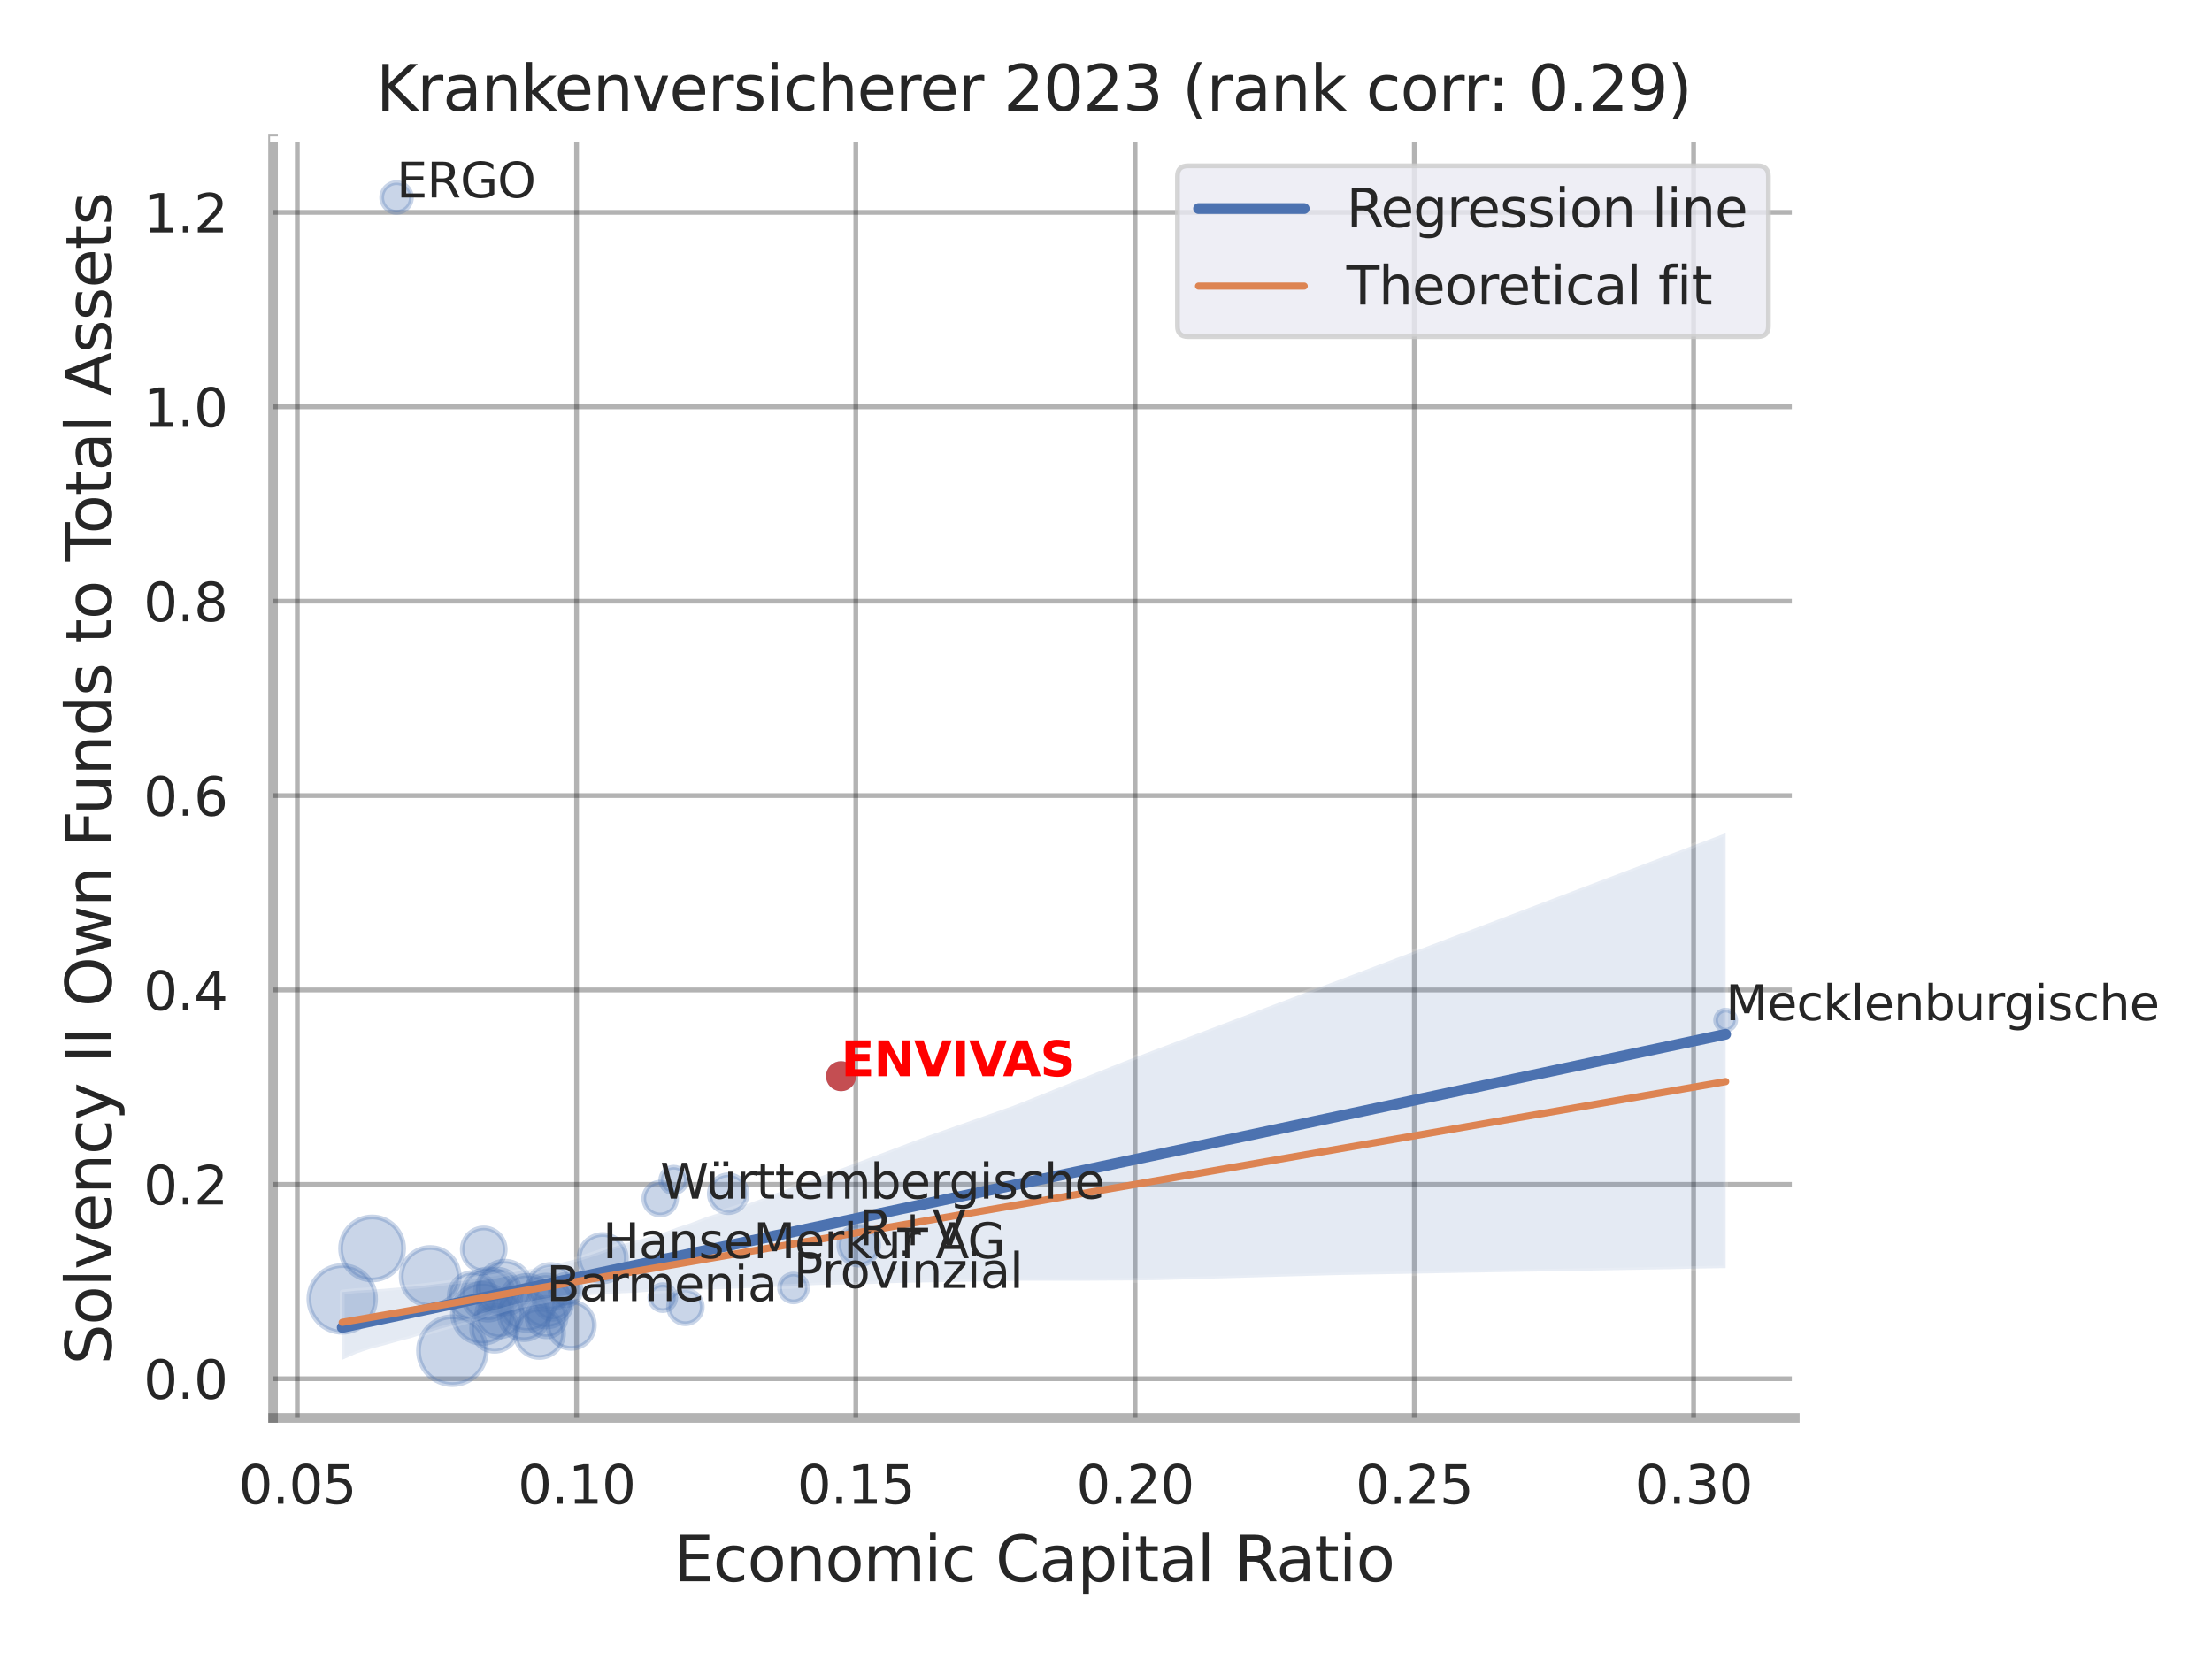
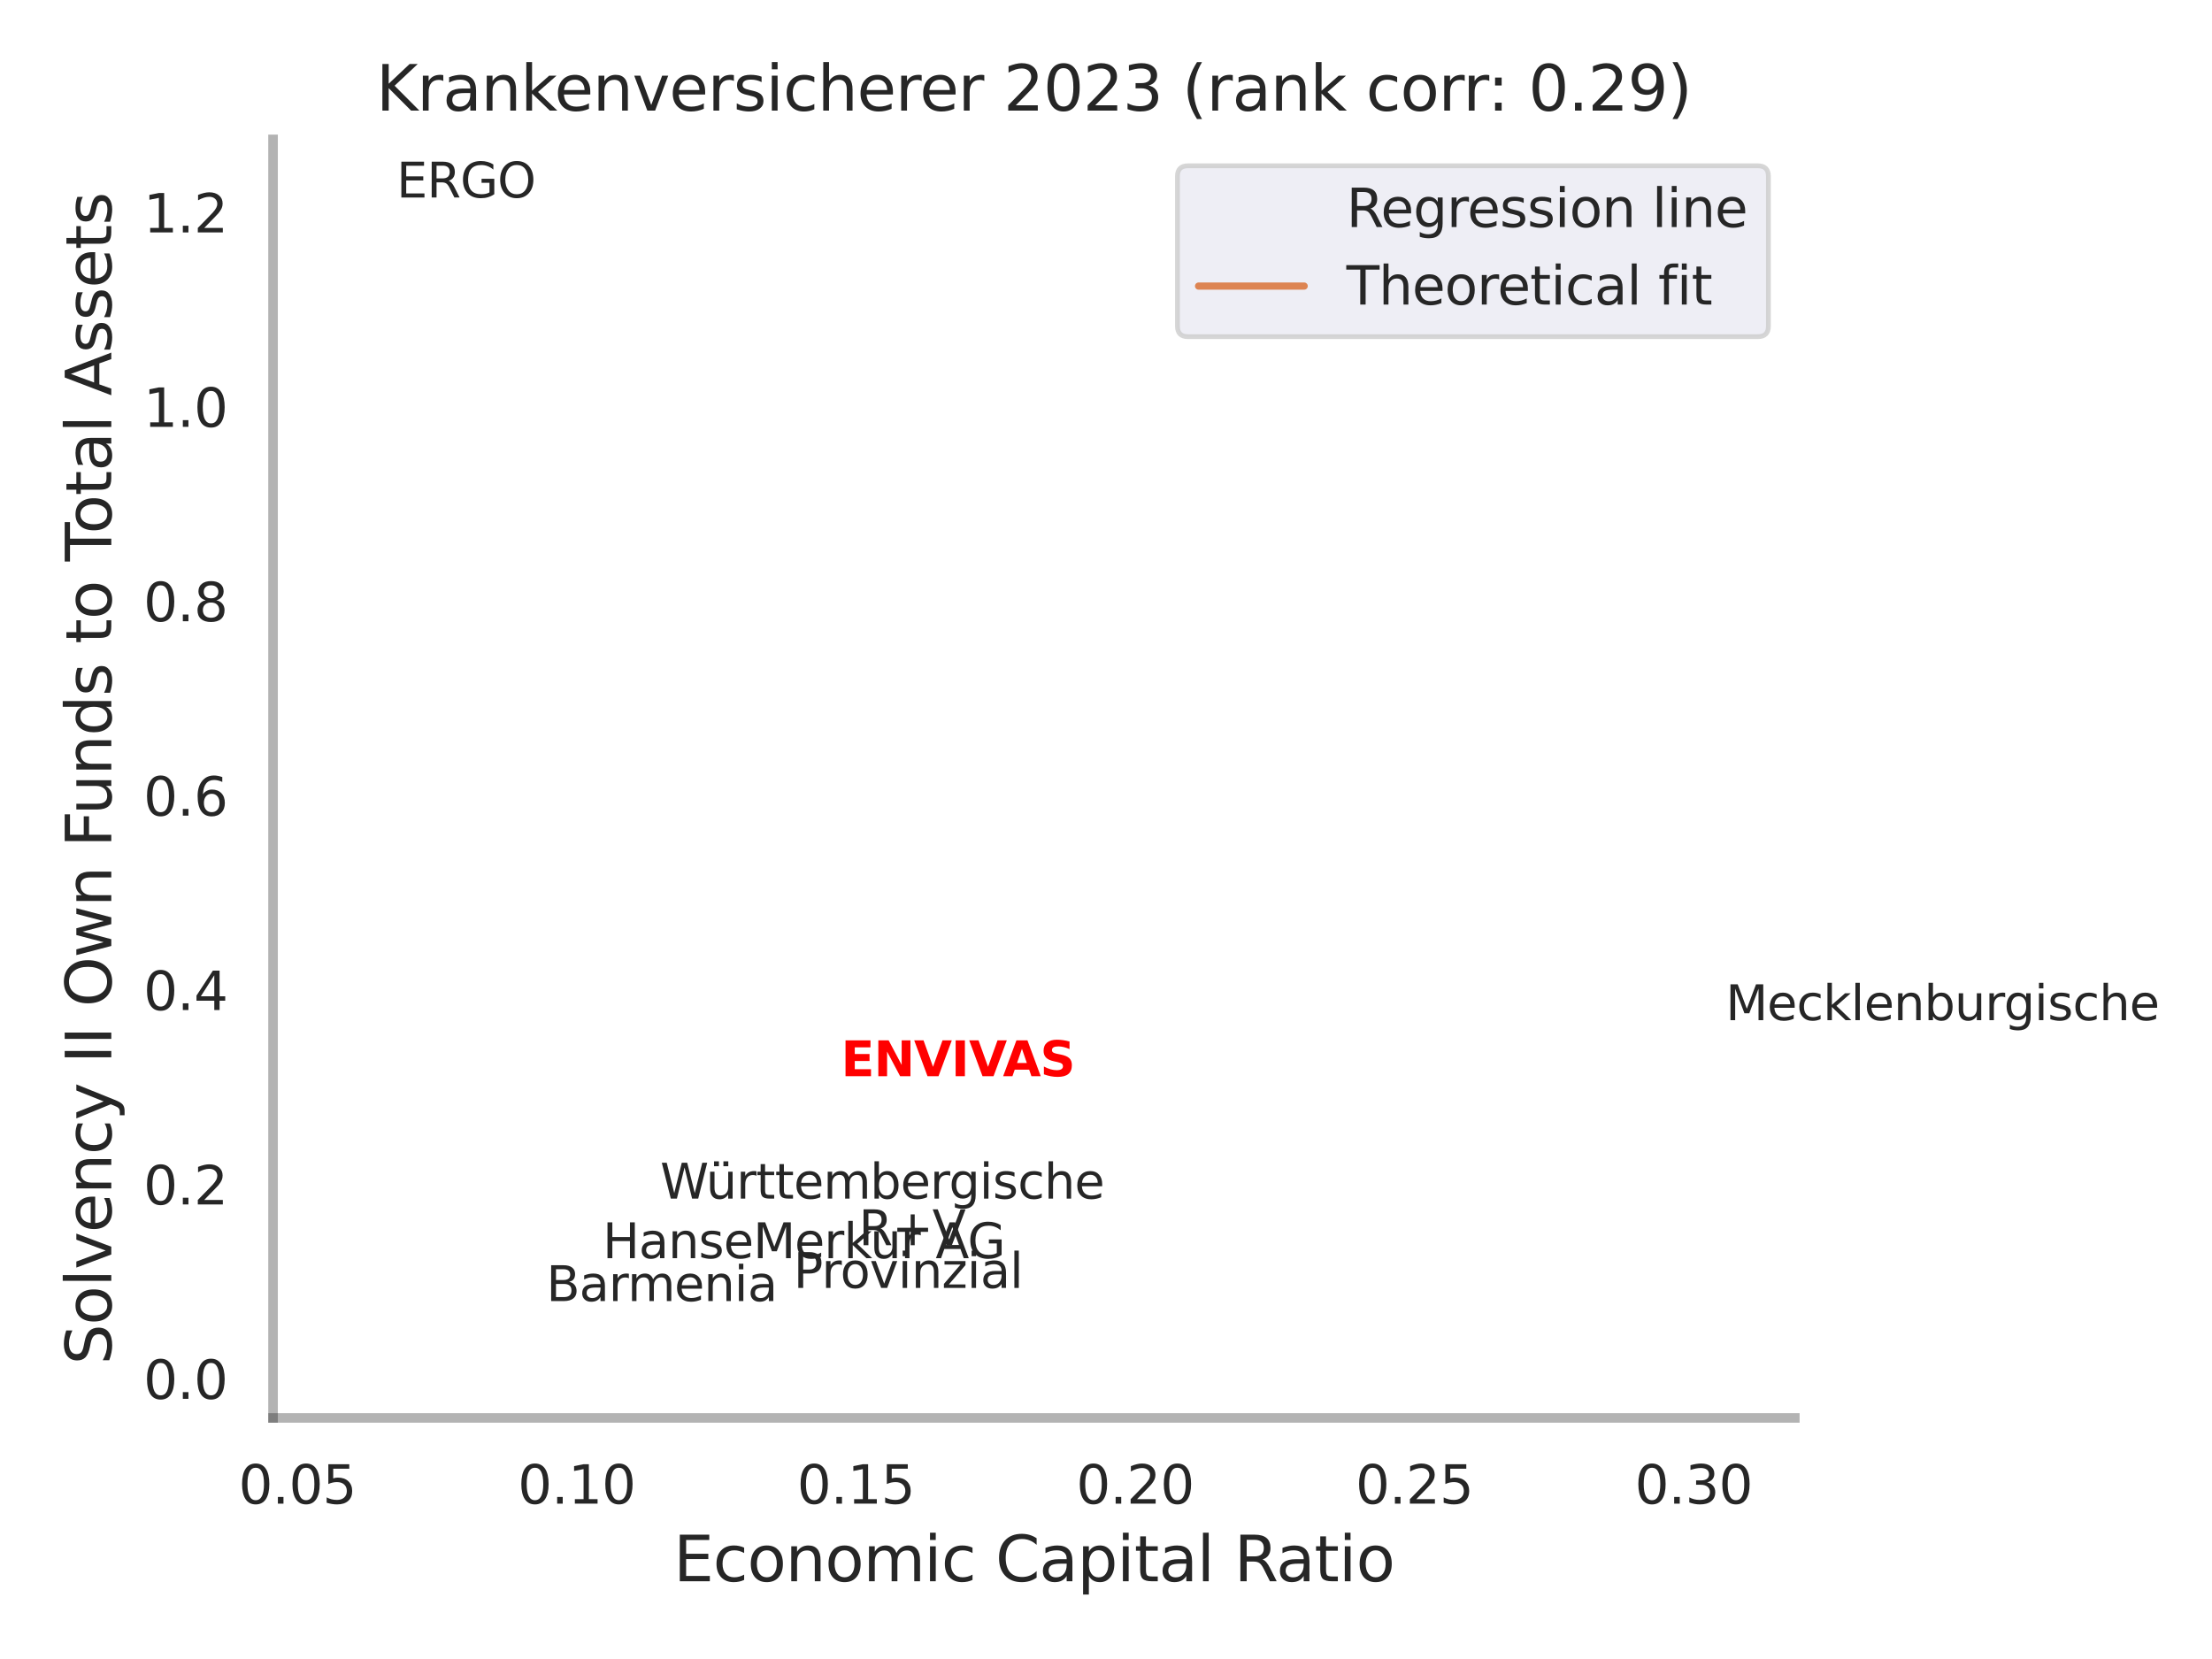
<svg xmlns="http://www.w3.org/2000/svg" xmlns:xlink="http://www.w3.org/1999/xlink" width="460.8pt" height="345.6pt" viewBox="0 0 460.8 345.6" version="1.1">
  <defs>
    <style type="text/css">*{stroke-linejoin: round; stroke-linecap: butt}</style>
  </defs>
  <g id="figure_1">
    <g id="patch_1">
      <path d="M 0 345.6  L 460.8 345.6  L 460.8 0  L 0 0  z " style="fill: #ffffff" />
    </g>
    <g id="axes_1">
      <g id="patch_2">
-         <path d="M 56.88 295.38  L 373.893 295.38  L 373.893 29.04  L 56.88 29.04  z " style="fill: #ffffff" />
-       </g>
+         </g>
      <g id="matplotlib.axis_1">
        <g id="xtick_1">
          <g id="line2d_1">
            <path d="M 61.934 295.38  L 61.934 29.04  " clip-path="url(#p69c36b1e25)" style="fill: none; stroke: #000000; stroke-opacity: 0.3; stroke-linecap: round" />
          </g>
          <g id="text_1">
            <g style="fill: #262626" transform="translate(49.688 313.238) scale(0.11 -0.11)">
              <defs>
                <path id="DejaVuSans-30" d="M 2034 4250  Q 1547 4250 1301 3770  Q 1056 3291 1056 2328  Q 1056 1369 1301 889  Q 1547 409 2034 409  Q 2525 409 2770 889  Q 3016 1369 3016 2328  Q 3016 3291 2770 3770  Q 2525 4250 2034 4250  z M 2034 4750  Q 2819 4750 3233 4129  Q 3647 3509 3647 2328  Q 3647 1150 3233 529  Q 2819 -91 2034 -91  Q 1250 -91 836 529  Q 422 1150 422 2328  Q 422 3509 836 4129  Q 1250 4750 2034 4750  z " transform="scale(0.016)" />
                <path id="DejaVuSans-2e" d="M 684 794  L 1344 794  L 1344 0  L 684 0  L 684 794  z " transform="scale(0.016)" />
                <path id="DejaVuSans-35" d="M 691 4666  L 3169 4666  L 3169 4134  L 1269 4134  L 1269 2991  Q 1406 3038 1543 3061  Q 1681 3084 1819 3084  Q 2600 3084 3056 2656  Q 3513 2228 3513 1497  Q 3513 744 3044 326  Q 2575 -91 1722 -91  Q 1428 -91 1123 -41  Q 819 9 494 109  L 494 744  Q 775 591 1075 516  Q 1375 441 1709 441  Q 2250 441 2565 725  Q 2881 1009 2881 1497  Q 2881 1984 2565 2268  Q 2250 2553 1709 2553  Q 1456 2553 1204 2497  Q 953 2441 691 2322  L 691 4666  z " transform="scale(0.016)" />
              </defs>
              <use xlink:href="#DejaVuSans-30" />
              <use xlink:href="#DejaVuSans-2e" x="63.623" />
              <use xlink:href="#DejaVuSans-30" x="95.41" />
              <use xlink:href="#DejaVuSans-35" x="159.033" />
            </g>
          </g>
        </g>
        <g id="xtick_2">
          <g id="line2d_2">
            <path d="M 120.108 295.38  L 120.108 29.04  " clip-path="url(#p69c36b1e25)" style="fill: none; stroke: #000000; stroke-opacity: 0.3; stroke-linecap: round" />
          </g>
          <g id="text_2">
            <g style="fill: #262626" transform="translate(107.862 313.238) scale(0.11 -0.11)">
              <defs>
                <path id="DejaVuSans-31" d="M 794 531  L 1825 531  L 1825 4091  L 703 3866  L 703 4441  L 1819 4666  L 2450 4666  L 2450 531  L 3481 531  L 3481 0  L 794 0  L 794 531  z " transform="scale(0.016)" />
              </defs>
              <use xlink:href="#DejaVuSans-30" />
              <use xlink:href="#DejaVuSans-2e" x="63.623" />
              <use xlink:href="#DejaVuSans-31" x="95.41" />
              <use xlink:href="#DejaVuSans-30" x="159.033" />
            </g>
          </g>
        </g>
        <g id="xtick_3">
          <g id="line2d_3">
            <path d="M 178.282 295.38  L 178.282 29.04  " clip-path="url(#p69c36b1e25)" style="fill: none; stroke: #000000; stroke-opacity: 0.3; stroke-linecap: round" />
          </g>
          <g id="text_3">
            <g style="fill: #262626" transform="translate(166.036 313.238) scale(0.11 -0.11)">
              <use xlink:href="#DejaVuSans-30" />
              <use xlink:href="#DejaVuSans-2e" x="63.623" />
              <use xlink:href="#DejaVuSans-31" x="95.41" />
              <use xlink:href="#DejaVuSans-35" x="159.033" />
            </g>
          </g>
        </g>
        <g id="xtick_4">
          <g id="line2d_4">
            <path d="M 236.456 295.38  L 236.456 29.04  " clip-path="url(#p69c36b1e25)" style="fill: none; stroke: #000000; stroke-opacity: 0.3; stroke-linecap: round" />
          </g>
          <g id="text_4">
            <g style="fill: #262626" transform="translate(224.21 313.238) scale(0.11 -0.11)">
              <defs>
                <path id="DejaVuSans-32" d="M 1228 531  L 3431 531  L 3431 0  L 469 0  L 469 531  Q 828 903 1448 1529  Q 2069 2156 2228 2338  Q 2531 2678 2651 2914  Q 2772 3150 2772 3378  Q 2772 3750 2511 3984  Q 2250 4219 1831 4219  Q 1534 4219 1204 4116  Q 875 4013 500 3803  L 500 4441  Q 881 4594 1212 4672  Q 1544 4750 1819 4750  Q 2544 4750 2975 4387  Q 3406 4025 3406 3419  Q 3406 3131 3298 2873  Q 3191 2616 2906 2266  Q 2828 2175 2409 1742  Q 1991 1309 1228 531  z " transform="scale(0.016)" />
              </defs>
              <use xlink:href="#DejaVuSans-30" />
              <use xlink:href="#DejaVuSans-2e" x="63.623" />
              <use xlink:href="#DejaVuSans-32" x="95.41" />
              <use xlink:href="#DejaVuSans-30" x="159.033" />
            </g>
          </g>
        </g>
        <g id="xtick_5">
          <g id="line2d_5">
            <path d="M 294.63 295.38  L 294.63 29.04  " clip-path="url(#p69c36b1e25)" style="fill: none; stroke: #000000; stroke-opacity: 0.3; stroke-linecap: round" />
          </g>
          <g id="text_5">
            <g style="fill: #262626" transform="translate(282.384 313.238) scale(0.11 -0.11)">
              <use xlink:href="#DejaVuSans-30" />
              <use xlink:href="#DejaVuSans-2e" x="63.623" />
              <use xlink:href="#DejaVuSans-32" x="95.41" />
              <use xlink:href="#DejaVuSans-35" x="159.033" />
            </g>
          </g>
        </g>
        <g id="xtick_6">
          <g id="line2d_6">
            <path d="M 352.804 295.38  L 352.804 29.04  " clip-path="url(#p69c36b1e25)" style="fill: none; stroke: #000000; stroke-opacity: 0.3; stroke-linecap: round" />
          </g>
          <g id="text_6">
            <g style="fill: #262626" transform="translate(340.558 313.238) scale(0.11 -0.11)">
              <defs>
                <path id="DejaVuSans-33" d="M 2597 2516  Q 3050 2419 3304 2112  Q 3559 1806 3559 1356  Q 3559 666 3084 287  Q 2609 -91 1734 -91  Q 1441 -91 1130 -33  Q 819 25 488 141  L 488 750  Q 750 597 1062 519  Q 1375 441 1716 441  Q 2309 441 2620 675  Q 2931 909 2931 1356  Q 2931 1769 2642 2001  Q 2353 2234 1838 2234  L 1294 2234  L 1294 2753  L 1863 2753  Q 2328 2753 2575 2939  Q 2822 3125 2822 3475  Q 2822 3834 2567 4026  Q 2313 4219 1838 4219  Q 1578 4219 1281 4162  Q 984 4106 628 3988  L 628 4550  Q 988 4650 1302 4700  Q 1616 4750 1894 4750  Q 2613 4750 3031 4423  Q 3450 4097 3450 3541  Q 3450 3153 3228 2886  Q 3006 2619 2597 2516  z " transform="scale(0.016)" />
              </defs>
              <use xlink:href="#DejaVuSans-30" />
              <use xlink:href="#DejaVuSans-2e" x="63.623" />
              <use xlink:href="#DejaVuSans-33" x="95.41" />
              <use xlink:href="#DejaVuSans-30" x="159.033" />
            </g>
          </g>
        </g>
        <g id="text_7">
          <g style="fill: #262626" transform="translate(140.312 329.404) scale(0.13 -0.13)">
            <defs>
              <path id="DejaVuSans-45" d="M 628 4666  L 3578 4666  L 3578 4134  L 1259 4134  L 1259 2753  L 3481 2753  L 3481 2222  L 1259 2222  L 1259 531  L 3634 531  L 3634 0  L 628 0  L 628 4666  z " transform="scale(0.016)" />
              <path id="DejaVuSans-63" d="M 3122 3366  L 3122 2828  Q 2878 2963 2633 3030  Q 2388 3097 2138 3097  Q 1578 3097 1268 2742  Q 959 2388 959 1747  Q 959 1106 1268 751  Q 1578 397 2138 397  Q 2388 397 2633 464  Q 2878 531 3122 666  L 3122 134  Q 2881 22 2623 -34  Q 2366 -91 2075 -91  Q 1284 -91 818 406  Q 353 903 353 1747  Q 353 2603 823 3093  Q 1294 3584 2113 3584  Q 2378 3584 2631 3529  Q 2884 3475 3122 3366  z " transform="scale(0.016)" />
              <path id="DejaVuSans-6f" d="M 1959 3097  Q 1497 3097 1228 2736  Q 959 2375 959 1747  Q 959 1119 1226 758  Q 1494 397 1959 397  Q 2419 397 2687 759  Q 2956 1122 2956 1747  Q 2956 2369 2687 2733  Q 2419 3097 1959 3097  z M 1959 3584  Q 2709 3584 3137 3096  Q 3566 2609 3566 1747  Q 3566 888 3137 398  Q 2709 -91 1959 -91  Q 1206 -91 779 398  Q 353 888 353 1747  Q 353 2609 779 3096  Q 1206 3584 1959 3584  z " transform="scale(0.016)" />
              <path id="DejaVuSans-6e" d="M 3513 2113  L 3513 0  L 2938 0  L 2938 2094  Q 2938 2591 2744 2837  Q 2550 3084 2163 3084  Q 1697 3084 1428 2787  Q 1159 2491 1159 1978  L 1159 0  L 581 0  L 581 3500  L 1159 3500  L 1159 2956  Q 1366 3272 1645 3428  Q 1925 3584 2291 3584  Q 2894 3584 3203 3211  Q 3513 2838 3513 2113  z " transform="scale(0.016)" />
              <path id="DejaVuSans-6d" d="M 3328 2828  Q 3544 3216 3844 3400  Q 4144 3584 4550 3584  Q 5097 3584 5394 3201  Q 5691 2819 5691 2113  L 5691 0  L 5113 0  L 5113 2094  Q 5113 2597 4934 2840  Q 4756 3084 4391 3084  Q 3944 3084 3684 2787  Q 3425 2491 3425 1978  L 3425 0  L 2847 0  L 2847 2094  Q 2847 2600 2669 2842  Q 2491 3084 2119 3084  Q 1678 3084 1418 2786  Q 1159 2488 1159 1978  L 1159 0  L 581 0  L 581 3500  L 1159 3500  L 1159 2956  Q 1356 3278 1631 3431  Q 1906 3584 2284 3584  Q 2666 3584 2933 3390  Q 3200 3197 3328 2828  z " transform="scale(0.016)" />
              <path id="DejaVuSans-69" d="M 603 3500  L 1178 3500  L 1178 0  L 603 0  L 603 3500  z M 603 4863  L 1178 4863  L 1178 4134  L 603 4134  L 603 4863  z " transform="scale(0.016)" />
              <path id="DejaVuSans-20" transform="scale(0.016)" />
              <path id="DejaVuSans-43" d="M 4122 4306  L 4122 3641  Q 3803 3938 3442 4084  Q 3081 4231 2675 4231  Q 1875 4231 1450 3742  Q 1025 3253 1025 2328  Q 1025 1406 1450 917  Q 1875 428 2675 428  Q 3081 428 3442 575  Q 3803 722 4122 1019  L 4122 359  Q 3791 134 3420 21  Q 3050 -91 2638 -91  Q 1578 -91 968 557  Q 359 1206 359 2328  Q 359 3453 968 4101  Q 1578 4750 2638 4750  Q 3056 4750 3426 4639  Q 3797 4528 4122 4306  z " transform="scale(0.016)" />
              <path id="DejaVuSans-61" d="M 2194 1759  Q 1497 1759 1228 1600  Q 959 1441 959 1056  Q 959 750 1161 570  Q 1363 391 1709 391  Q 2188 391 2477 730  Q 2766 1069 2766 1631  L 2766 1759  L 2194 1759  z M 3341 1997  L 3341 0  L 2766 0  L 2766 531  Q 2569 213 2275 61  Q 1981 -91 1556 -91  Q 1019 -91 701 211  Q 384 513 384 1019  Q 384 1609 779 1909  Q 1175 2209 1959 2209  L 2766 2209  L 2766 2266  Q 2766 2663 2505 2880  Q 2244 3097 1772 3097  Q 1472 3097 1187 3025  Q 903 2953 641 2809  L 641 3341  Q 956 3463 1253 3523  Q 1550 3584 1831 3584  Q 2591 3584 2966 3190  Q 3341 2797 3341 1997  z " transform="scale(0.016)" />
              <path id="DejaVuSans-70" d="M 1159 525  L 1159 -1331  L 581 -1331  L 581 3500  L 1159 3500  L 1159 2969  Q 1341 3281 1617 3432  Q 1894 3584 2278 3584  Q 2916 3584 3314 3078  Q 3713 2572 3713 1747  Q 3713 922 3314 415  Q 2916 -91 2278 -91  Q 1894 -91 1617 61  Q 1341 213 1159 525  z M 3116 1747  Q 3116 2381 2855 2742  Q 2594 3103 2138 3103  Q 1681 3103 1420 2742  Q 1159 2381 1159 1747  Q 1159 1113 1420 752  Q 1681 391 2138 391  Q 2594 391 2855 752  Q 3116 1113 3116 1747  z " transform="scale(0.016)" />
              <path id="DejaVuSans-74" d="M 1172 4494  L 1172 3500  L 2356 3500  L 2356 3053  L 1172 3053  L 1172 1153  Q 1172 725 1289 603  Q 1406 481 1766 481  L 2356 481  L 2356 0  L 1766 0  Q 1100 0 847 248  Q 594 497 594 1153  L 594 3053  L 172 3053  L 172 3500  L 594 3500  L 594 4494  L 1172 4494  z " transform="scale(0.016)" />
              <path id="DejaVuSans-6c" d="M 603 4863  L 1178 4863  L 1178 0  L 603 0  L 603 4863  z " transform="scale(0.016)" />
              <path id="DejaVuSans-52" d="M 2841 2188  Q 3044 2119 3236 1894  Q 3428 1669 3622 1275  L 4263 0  L 3584 0  L 2988 1197  Q 2756 1666 2539 1819  Q 2322 1972 1947 1972  L 1259 1972  L 1259 0  L 628 0  L 628 4666  L 2053 4666  Q 2853 4666 3247 4331  Q 3641 3997 3641 3322  Q 3641 2881 3436 2590  Q 3231 2300 2841 2188  z M 1259 4147  L 1259 2491  L 2053 2491  Q 2509 2491 2742 2702  Q 2975 2913 2975 3322  Q 2975 3731 2742 3939  Q 2509 4147 2053 4147  L 1259 4147  z " transform="scale(0.016)" />
            </defs>
            <use xlink:href="#DejaVuSans-45" />
            <use xlink:href="#DejaVuSans-63" x="63.184" />
            <use xlink:href="#DejaVuSans-6f" x="118.164" />
            <use xlink:href="#DejaVuSans-6e" x="179.346" />
            <use xlink:href="#DejaVuSans-6f" x="242.725" />
            <use xlink:href="#DejaVuSans-6d" x="303.906" />
            <use xlink:href="#DejaVuSans-69" x="401.318" />
            <use xlink:href="#DejaVuSans-63" x="429.102" />
            <use xlink:href="#DejaVuSans-20" x="484.082" />
            <use xlink:href="#DejaVuSans-43" x="515.869" />
            <use xlink:href="#DejaVuSans-61" x="585.693" />
            <use xlink:href="#DejaVuSans-70" x="646.973" />
            <use xlink:href="#DejaVuSans-69" x="710.449" />
            <use xlink:href="#DejaVuSans-74" x="738.232" />
            <use xlink:href="#DejaVuSans-61" x="777.441" />
            <use xlink:href="#DejaVuSans-6c" x="838.721" />
            <use xlink:href="#DejaVuSans-20" x="866.504" />
            <use xlink:href="#DejaVuSans-52" x="898.291" />
            <use xlink:href="#DejaVuSans-61" x="965.523" />
            <use xlink:href="#DejaVuSans-74" x="1026.803" />
            <use xlink:href="#DejaVuSans-69" x="1066.012" />
            <use xlink:href="#DejaVuSans-6f" x="1093.795" />
          </g>
        </g>
      </g>
      <g id="matplotlib.axis_2">
        <g id="ytick_1">
          <g id="line2d_7">
            <path d="M 56.88 287.222  L 373.893 287.222  " clip-path="url(#p69c36b1e25)" style="fill: none; stroke: #000000; stroke-opacity: 0.3; stroke-linecap: round" />
          </g>
          <g id="text_8">
            <g style="fill: #262626" transform="translate(29.887 291.401) scale(0.11 -0.11)">
              <use xlink:href="#DejaVuSans-30" />
              <use xlink:href="#DejaVuSans-2e" x="63.623" />
              <use xlink:href="#DejaVuSans-30" x="95.41" />
            </g>
          </g>
        </g>
        <g id="ytick_2">
          <g id="line2d_8">
            <path d="M 56.88 246.725  L 373.893 246.725  " clip-path="url(#p69c36b1e25)" style="fill: none; stroke: #000000; stroke-opacity: 0.3; stroke-linecap: round" />
          </g>
          <g id="text_9">
            <g style="fill: #262626" transform="translate(29.887 250.905) scale(0.11 -0.11)">
              <use xlink:href="#DejaVuSans-30" />
              <use xlink:href="#DejaVuSans-2e" x="63.623" />
              <use xlink:href="#DejaVuSans-32" x="95.41" />
            </g>
          </g>
        </g>
        <g id="ytick_3">
          <g id="line2d_9">
            <path d="M 56.88 206.228  L 373.893 206.228  " clip-path="url(#p69c36b1e25)" style="fill: none; stroke: #000000; stroke-opacity: 0.3; stroke-linecap: round" />
          </g>
          <g id="text_10">
            <g style="fill: #262626" transform="translate(29.887 210.408) scale(0.11 -0.11)">
              <defs>
                <path id="DejaVuSans-34" d="M 2419 4116  L 825 1625  L 2419 1625  L 2419 4116  z M 2253 4666  L 3047 4666  L 3047 1625  L 3713 1625  L 3713 1100  L 3047 1100  L 3047 0  L 2419 0  L 2419 1100  L 313 1100  L 313 1709  L 2253 4666  z " transform="scale(0.016)" />
              </defs>
              <use xlink:href="#DejaVuSans-30" />
              <use xlink:href="#DejaVuSans-2e" x="63.623" />
              <use xlink:href="#DejaVuSans-34" x="95.41" />
            </g>
          </g>
        </g>
        <g id="ytick_4">
          <g id="line2d_10">
            <path d="M 56.88 165.732  L 373.893 165.732  " clip-path="url(#p69c36b1e25)" style="fill: none; stroke: #000000; stroke-opacity: 0.3; stroke-linecap: round" />
          </g>
          <g id="text_11">
            <g style="fill: #262626" transform="translate(29.887 169.911) scale(0.11 -0.11)">
              <defs>
                <path id="DejaVuSans-36" d="M 2113 2584  Q 1688 2584 1439 2293  Q 1191 2003 1191 1497  Q 1191 994 1439 701  Q 1688 409 2113 409  Q 2538 409 2786 701  Q 3034 994 3034 1497  Q 3034 2003 2786 2293  Q 2538 2584 2113 2584  z M 3366 4563  L 3366 3988  Q 3128 4100 2886 4159  Q 2644 4219 2406 4219  Q 1781 4219 1451 3797  Q 1122 3375 1075 2522  Q 1259 2794 1537 2939  Q 1816 3084 2150 3084  Q 2853 3084 3261 2657  Q 3669 2231 3669 1497  Q 3669 778 3244 343  Q 2819 -91 2113 -91  Q 1303 -91 875 529  Q 447 1150 447 2328  Q 447 3434 972 4092  Q 1497 4750 2381 4750  Q 2619 4750 2861 4703  Q 3103 4656 3366 4563  z " transform="scale(0.016)" />
              </defs>
              <use xlink:href="#DejaVuSans-30" />
              <use xlink:href="#DejaVuSans-2e" x="63.623" />
              <use xlink:href="#DejaVuSans-36" x="95.41" />
            </g>
          </g>
        </g>
        <g id="ytick_5">
          <g id="line2d_11">
            <path d="M 56.88 125.235  L 373.893 125.235  " clip-path="url(#p69c36b1e25)" style="fill: none; stroke: #000000; stroke-opacity: 0.3; stroke-linecap: round" />
          </g>
          <g id="text_12">
            <g style="fill: #262626" transform="translate(29.887 129.414) scale(0.11 -0.11)">
              <defs>
                <path id="DejaVuSans-38" d="M 2034 2216  Q 1584 2216 1326 1975  Q 1069 1734 1069 1313  Q 1069 891 1326 650  Q 1584 409 2034 409  Q 2484 409 2743 651  Q 3003 894 3003 1313  Q 3003 1734 2745 1975  Q 2488 2216 2034 2216  z M 1403 2484  Q 997 2584 770 2862  Q 544 3141 544 3541  Q 544 4100 942 4425  Q 1341 4750 2034 4750  Q 2731 4750 3128 4425  Q 3525 4100 3525 3541  Q 3525 3141 3298 2862  Q 3072 2584 2669 2484  Q 3125 2378 3379 2068  Q 3634 1759 3634 1313  Q 3634 634 3220 271  Q 2806 -91 2034 -91  Q 1263 -91 848 271  Q 434 634 434 1313  Q 434 1759 690 2068  Q 947 2378 1403 2484  z M 1172 3481  Q 1172 3119 1398 2916  Q 1625 2713 2034 2713  Q 2441 2713 2670 2916  Q 2900 3119 2900 3481  Q 2900 3844 2670 4047  Q 2441 4250 2034 4250  Q 1625 4250 1398 4047  Q 1172 3844 1172 3481  z " transform="scale(0.016)" />
              </defs>
              <use xlink:href="#DejaVuSans-30" />
              <use xlink:href="#DejaVuSans-2e" x="63.623" />
              <use xlink:href="#DejaVuSans-38" x="95.41" />
            </g>
          </g>
        </g>
        <g id="ytick_6">
          <g id="line2d_12">
            <path d="M 56.88 84.738  L 373.893 84.738  " clip-path="url(#p69c36b1e25)" style="fill: none; stroke: #000000; stroke-opacity: 0.3; stroke-linecap: round" />
          </g>
          <g id="text_13">
            <g style="fill: #262626" transform="translate(29.887 88.917) scale(0.11 -0.11)">
              <use xlink:href="#DejaVuSans-31" />
              <use xlink:href="#DejaVuSans-2e" x="63.623" />
              <use xlink:href="#DejaVuSans-30" x="95.41" />
            </g>
          </g>
        </g>
        <g id="ytick_7">
          <g id="line2d_13">
            <path d="M 56.88 44.241  L 373.893 44.241  " clip-path="url(#p69c36b1e25)" style="fill: none; stroke: #000000; stroke-opacity: 0.3; stroke-linecap: round" />
          </g>
          <g id="text_14">
            <g style="fill: #262626" transform="translate(29.887 48.42) scale(0.11 -0.11)">
              <use xlink:href="#DejaVuSans-31" />
              <use xlink:href="#DejaVuSans-2e" x="63.623" />
              <use xlink:href="#DejaVuSans-32" x="95.41" />
            </g>
          </g>
        </g>
        <g id="text_15">
          <g style="fill: #262626" transform="translate(23.183 284.278) rotate(-90) scale(0.13 -0.13)">
            <defs>
              <path id="DejaVuSans-53" d="M 3425 4513  L 3425 3897  Q 3066 4069 2747 4153  Q 2428 4238 2131 4238  Q 1616 4238 1336 4038  Q 1056 3838 1056 3469  Q 1056 3159 1242 3001  Q 1428 2844 1947 2747  L 2328 2669  Q 3034 2534 3370 2195  Q 3706 1856 3706 1288  Q 3706 609 3251 259  Q 2797 -91 1919 -91  Q 1588 -91 1214 -16  Q 841 59 441 206  L 441 856  Q 825 641 1194 531  Q 1563 422 1919 422  Q 2459 422 2753 634  Q 3047 847 3047 1241  Q 3047 1584 2836 1778  Q 2625 1972 2144 2069  L 1759 2144  Q 1053 2284 737 2584  Q 422 2884 422 3419  Q 422 4038 858 4394  Q 1294 4750 2059 4750  Q 2388 4750 2728 4690  Q 3069 4631 3425 4513  z " transform="scale(0.016)" />
              <path id="DejaVuSans-76" d="M 191 3500  L 800 3500  L 1894 563  L 2988 3500  L 3597 3500  L 2284 0  L 1503 0  L 191 3500  z " transform="scale(0.016)" />
              <path id="DejaVuSans-65" d="M 3597 1894  L 3597 1613  L 953 1613  Q 991 1019 1311 708  Q 1631 397 2203 397  Q 2534 397 2845 478  Q 3156 559 3463 722  L 3463 178  Q 3153 47 2828 -22  Q 2503 -91 2169 -91  Q 1331 -91 842 396  Q 353 884 353 1716  Q 353 2575 817 3079  Q 1281 3584 2069 3584  Q 2775 3584 3186 3129  Q 3597 2675 3597 1894  z M 3022 2063  Q 3016 2534 2758 2815  Q 2500 3097 2075 3097  Q 1594 3097 1305 2825  Q 1016 2553 972 2059  L 3022 2063  z " transform="scale(0.016)" />
              <path id="DejaVuSans-79" d="M 2059 -325  Q 1816 -950 1584 -1140  Q 1353 -1331 966 -1331  L 506 -1331  L 506 -850  L 844 -850  Q 1081 -850 1212 -737  Q 1344 -625 1503 -206  L 1606 56  L 191 3500  L 800 3500  L 1894 763  L 2988 3500  L 3597 3500  L 2059 -325  z " transform="scale(0.016)" />
              <path id="DejaVuSans-49" d="M 628 4666  L 1259 4666  L 1259 0  L 628 0  L 628 4666  z " transform="scale(0.016)" />
              <path id="DejaVuSans-4f" d="M 2522 4238  Q 1834 4238 1429 3725  Q 1025 3213 1025 2328  Q 1025 1447 1429 934  Q 1834 422 2522 422  Q 3209 422 3611 934  Q 4013 1447 4013 2328  Q 4013 3213 3611 3725  Q 3209 4238 2522 4238  z M 2522 4750  Q 3503 4750 4090 4092  Q 4678 3434 4678 2328  Q 4678 1225 4090 567  Q 3503 -91 2522 -91  Q 1538 -91 948 565  Q 359 1222 359 2328  Q 359 3434 948 4092  Q 1538 4750 2522 4750  z " transform="scale(0.016)" />
              <path id="DejaVuSans-77" d="M 269 3500  L 844 3500  L 1563 769  L 2278 3500  L 2956 3500  L 3675 769  L 4391 3500  L 4966 3500  L 4050 0  L 3372 0  L 2619 2869  L 1863 0  L 1184 0  L 269 3500  z " transform="scale(0.016)" />
              <path id="DejaVuSans-46" d="M 628 4666  L 3309 4666  L 3309 4134  L 1259 4134  L 1259 2759  L 3109 2759  L 3109 2228  L 1259 2228  L 1259 0  L 628 0  L 628 4666  z " transform="scale(0.016)" />
              <path id="DejaVuSans-75" d="M 544 1381  L 544 3500  L 1119 3500  L 1119 1403  Q 1119 906 1312 657  Q 1506 409 1894 409  Q 2359 409 2629 706  Q 2900 1003 2900 1516  L 2900 3500  L 3475 3500  L 3475 0  L 2900 0  L 2900 538  Q 2691 219 2414 64  Q 2138 -91 1772 -91  Q 1169 -91 856 284  Q 544 659 544 1381  z M 1991 3584  L 1991 3584  z " transform="scale(0.016)" />
              <path id="DejaVuSans-64" d="M 2906 2969  L 2906 4863  L 3481 4863  L 3481 0  L 2906 0  L 2906 525  Q 2725 213 2448 61  Q 2172 -91 1784 -91  Q 1150 -91 751 415  Q 353 922 353 1747  Q 353 2572 751 3078  Q 1150 3584 1784 3584  Q 2172 3584 2448 3432  Q 2725 3281 2906 2969  z M 947 1747  Q 947 1113 1208 752  Q 1469 391 1925 391  Q 2381 391 2643 752  Q 2906 1113 2906 1747  Q 2906 2381 2643 2742  Q 2381 3103 1925 3103  Q 1469 3103 1208 2742  Q 947 2381 947 1747  z " transform="scale(0.016)" />
              <path id="DejaVuSans-73" d="M 2834 3397  L 2834 2853  Q 2591 2978 2328 3040  Q 2066 3103 1784 3103  Q 1356 3103 1142 2972  Q 928 2841 928 2578  Q 928 2378 1081 2264  Q 1234 2150 1697 2047  L 1894 2003  Q 2506 1872 2764 1633  Q 3022 1394 3022 966  Q 3022 478 2636 193  Q 2250 -91 1575 -91  Q 1294 -91 989 -36  Q 684 19 347 128  L 347 722  Q 666 556 975 473  Q 1284 391 1588 391  Q 1994 391 2212 530  Q 2431 669 2431 922  Q 2431 1156 2273 1281  Q 2116 1406 1581 1522  L 1381 1569  Q 847 1681 609 1914  Q 372 2147 372 2553  Q 372 3047 722 3315  Q 1072 3584 1716 3584  Q 2034 3584 2315 3537  Q 2597 3491 2834 3397  z " transform="scale(0.016)" />
              <path id="DejaVuSans-54" d="M -19 4666  L 3928 4666  L 3928 4134  L 2272 4134  L 2272 0  L 1638 0  L 1638 4134  L -19 4134  L -19 4666  z " transform="scale(0.016)" />
              <path id="DejaVuSans-41" d="M 2188 4044  L 1331 1722  L 3047 1722  L 2188 4044  z M 1831 4666  L 2547 4666  L 4325 0  L 3669 0  L 3244 1197  L 1141 1197  L 716 0  L 50 0  L 1831 4666  z " transform="scale(0.016)" />
            </defs>
            <use xlink:href="#DejaVuSans-53" />
            <use xlink:href="#DejaVuSans-6f" x="63.477" />
            <use xlink:href="#DejaVuSans-6c" x="124.658" />
            <use xlink:href="#DejaVuSans-76" x="152.441" />
            <use xlink:href="#DejaVuSans-65" x="211.621" />
            <use xlink:href="#DejaVuSans-6e" x="273.145" />
            <use xlink:href="#DejaVuSans-63" x="336.523" />
            <use xlink:href="#DejaVuSans-79" x="391.504" />
            <use xlink:href="#DejaVuSans-20" x="450.684" />
            <use xlink:href="#DejaVuSans-49" x="482.471" />
            <use xlink:href="#DejaVuSans-49" x="511.963" />
            <use xlink:href="#DejaVuSans-20" x="541.455" />
            <use xlink:href="#DejaVuSans-4f" x="573.242" />
            <use xlink:href="#DejaVuSans-77" x="651.953" />
            <use xlink:href="#DejaVuSans-6e" x="733.74" />
            <use xlink:href="#DejaVuSans-20" x="797.119" />
            <use xlink:href="#DejaVuSans-46" x="828.906" />
            <use xlink:href="#DejaVuSans-75" x="880.926" />
            <use xlink:href="#DejaVuSans-6e" x="944.305" />
            <use xlink:href="#DejaVuSans-64" x="1007.684" />
            <use xlink:href="#DejaVuSans-73" x="1071.16" />
            <use xlink:href="#DejaVuSans-20" x="1123.26" />
            <use xlink:href="#DejaVuSans-74" x="1155.047" />
            <use xlink:href="#DejaVuSans-6f" x="1194.256" />
            <use xlink:href="#DejaVuSans-20" x="1255.438" />
            <use xlink:href="#DejaVuSans-54" x="1287.225" />
            <use xlink:href="#DejaVuSans-6f" x="1331.309" />
            <use xlink:href="#DejaVuSans-74" x="1392.49" />
            <use xlink:href="#DejaVuSans-61" x="1431.699" />
            <use xlink:href="#DejaVuSans-6c" x="1492.979" />
            <use xlink:href="#DejaVuSans-20" x="1520.762" />
            <use xlink:href="#DejaVuSans-41" x="1552.549" />
            <use xlink:href="#DejaVuSans-73" x="1620.957" />
            <use xlink:href="#DejaVuSans-73" x="1673.057" />
            <use xlink:href="#DejaVuSans-65" x="1725.156" />
            <use xlink:href="#DejaVuSans-74" x="1786.68" />
            <use xlink:href="#DejaVuSans-73" x="1825.889" />
          </g>
        </g>
      </g>
      <g id="PathCollection_1">
        <path d="M 105.159 273.704  C 106.614 273.704 108.01 273.126 109.039 272.097  C 110.067 271.068 110.645 269.673 110.645 268.218  C 110.645 266.763 110.067 265.367 109.039 264.338  C 108.01 263.309 106.614 262.731 105.159 262.731  C 103.704 262.731 102.309 263.309 101.28 264.338  C 100.251 265.367 99.673 266.763 99.673 268.218  C 99.673 269.673 100.251 271.068 101.28 272.097  C 102.309 273.126 103.704 273.704 105.159 273.704  z " clip-path="url(#p69c36b1e25)" style="fill: #4c72b0; fill-opacity: 0.3; stroke: #4c72b0; stroke-opacity: 0.3" />
        <path d="M 100.471 279.843  C 102.121 279.843 103.704 279.187 104.871 278.02  C 106.038 276.853 106.694 275.27 106.694 273.619  C 106.694 271.969 106.038 270.386 104.871 269.219  C 103.704 268.052 102.121 267.396 100.471 267.396  C 98.821 267.396 97.237 268.052 96.07 269.219  C 94.903 270.386 94.248 271.969 94.248 273.619  C 94.248 275.27 94.903 276.853 96.07 278.02  C 97.237 279.187 98.821 279.843 100.471 279.843  z " clip-path="url(#p69c36b1e25)" style="fill: #4c72b0; fill-opacity: 0.3; stroke: #4c72b0; stroke-opacity: 0.3" />
        <path d="M 109.808 277.156  C 111.325 277.156 112.781 276.553 113.854 275.48  C 114.927 274.407 115.53 272.951 115.53 271.434  C 115.53 269.916 114.927 268.461 113.854 267.387  C 112.781 266.314 111.325 265.711 109.808 265.711  C 108.29 265.711 106.835 266.314 105.762 267.387  C 104.689 268.461 104.086 269.916 104.086 271.434  C 104.086 272.951 104.689 274.407 105.762 275.48  C 106.835 276.553 108.29 277.156 109.808 277.156  z " clip-path="url(#p69c36b1e25)" style="fill: #4c72b0; fill-opacity: 0.3; stroke: #4c72b0; stroke-opacity: 0.3" />
        <path d="M 98.472 274.861  C 99.767 274.861 101.009 274.347 101.924 273.431  C 102.84 272.516 103.354 271.274 103.354 269.979  C 103.354 268.685 102.84 267.443 101.924 266.527  C 101.009 265.612 99.767 265.097 98.472 265.097  C 97.177 265.097 95.935 265.612 95.02 266.527  C 94.104 267.443 93.59 268.685 93.59 269.979  C 93.59 271.274 94.104 272.516 95.02 273.431  C 95.935 274.347 97.177 274.861 98.472 274.861  z " clip-path="url(#p69c36b1e25)" style="fill: #4c72b0; fill-opacity: 0.3; stroke: #4c72b0; stroke-opacity: 0.3" />
        <path d="M 94.248 288.445  C 96.124 288.445 97.922 287.7 99.248 286.374  C 100.574 285.048 101.32 283.25 101.32 281.374  C 101.32 279.499 100.574 277.7 99.248 276.374  C 97.922 275.048 96.124 274.303 94.248 274.303  C 92.373 274.303 90.574 275.048 89.248 276.374  C 87.922 277.7 87.177 279.499 87.177 281.374  C 87.177 283.25 87.922 285.048 89.248 286.374  C 90.574 287.7 92.373 288.445 94.248 288.445  z " clip-path="url(#p69c36b1e25)" style="fill: #4c72b0; fill-opacity: 0.3; stroke: #4c72b0; stroke-opacity: 0.3" />
        <path d="M 77.514 266.64  C 79.254 266.64 80.923 265.948 82.153 264.718  C 83.384 263.488 84.075 261.819 84.075 260.079  C 84.075 258.339 83.384 256.67 82.153 255.439  C 80.923 254.209 79.254 253.518 77.514 253.518  C 75.774 253.518 74.105 254.209 72.875 255.439  C 71.644 256.67 70.953 258.339 70.953 260.079  C 70.953 261.819 71.644 263.488 72.875 264.718  C 74.105 265.948 75.774 266.64 77.514 266.64  z " clip-path="url(#p69c36b1e25)" style="fill: #4c72b0; fill-opacity: 0.3; stroke: #4c72b0; stroke-opacity: 0.3" />
        <path d="M 100.77 264.741  C 101.955 264.741 103.093 264.27 103.931 263.432  C 104.769 262.593 105.24 261.456 105.24 260.271  C 105.24 259.085 104.769 257.948 103.931 257.109  C 103.093 256.271 101.955 255.8 100.77 255.8  C 99.584 255.8 98.447 256.271 97.608 257.109  C 96.77 257.948 96.299 259.085 96.299 260.271  C 96.299 261.456 96.77 262.593 97.608 263.432  C 98.447 264.27 99.584 264.741 100.77 264.741  z " clip-path="url(#p69c36b1e25)" style="fill: #4c72b0; fill-opacity: 0.3; stroke: #4c72b0; stroke-opacity: 0.3" />
        <path d="M 103.034 281.493  C 104.303 281.493 105.52 280.989 106.418 280.091  C 107.315 279.194 107.819 277.977 107.819 276.708  C 107.819 275.439 107.315 274.221 106.418 273.324  C 105.52 272.427 104.303 271.923 103.034 271.923  C 101.765 271.923 100.548 272.427 99.651 273.324  C 98.753 274.221 98.249 275.439 98.249 276.708  C 98.249 277.977 98.753 279.194 99.651 280.091  C 100.548 280.989 101.765 281.493 103.034 281.493  z " clip-path="url(#p69c36b1e25)" style="fill: #4c72b0; fill-opacity: 0.3; stroke: #4c72b0; stroke-opacity: 0.3" />
        <path d="M 109.161 279.081  C 110.528 279.081 111.839 278.538 112.806 277.571  C 113.773 276.604 114.316 275.293 114.316 273.926  C 114.316 272.559 113.773 271.247 112.806 270.281  C 111.839 269.314 110.528 268.771 109.161 268.771  C 107.794 268.771 106.482 269.314 105.515 270.281  C 104.549 271.247 104.005 272.559 104.005 273.926  C 104.005 275.293 104.549 276.604 105.515 277.571  C 106.482 278.538 107.794 279.081 109.161 279.081  z " clip-path="url(#p69c36b1e25)" style="fill: #4c72b0; fill-opacity: 0.3; stroke: #4c72b0; stroke-opacity: 0.3" />
        <path d="M 71.29 277.54  C 73.132 277.54 74.9 276.808 76.203 275.505  C 77.506 274.202 78.238 272.434 78.238 270.592  C 78.238 268.749 77.506 266.981 76.203 265.678  C 74.9 264.375 73.132 263.643 71.29 263.643  C 69.447 263.643 67.679 264.375 66.376 265.678  C 65.073 266.981 64.341 268.749 64.341 270.592  C 64.341 272.434 65.073 274.202 66.376 275.505  C 67.679 276.808 69.447 277.54 71.29 277.54  z " clip-path="url(#p69c36b1e25)" style="fill: #4c72b0; fill-opacity: 0.3; stroke: #4c72b0; stroke-opacity: 0.3" />
        <path d="M 114.679 272.689  C 115.908 272.689 117.087 272.2 117.956 271.331  C 118.825 270.462 119.314 269.283 119.314 268.054  C 119.314 266.824 118.825 265.645 117.956 264.776  C 117.087 263.907 115.908 263.419 114.679 263.419  C 113.449 263.419 112.27 263.907 111.401 264.776  C 110.532 265.645 110.043 266.824 110.043 268.054  C 110.043 269.283 110.532 270.462 111.401 271.331  C 112.27 272.2 113.449 272.689 114.679 272.689  z " clip-path="url(#p69c36b1e25)" style="fill: #4c72b0; fill-opacity: 0.3; stroke: #4c72b0; stroke-opacity: 0.3" />
        <path d="M 89.616 271.964  C 91.219 271.964 92.757 271.327 93.89 270.194  C 95.023 269.06 95.66 267.523 95.66 265.92  C 95.66 264.317 95.023 262.78 93.89 261.646  C 92.757 260.513 91.219 259.876 89.616 259.876  C 88.014 259.876 86.476 260.513 85.343 261.646  C 84.209 262.78 83.573 264.317 83.573 265.92  C 83.573 267.523 84.209 269.06 85.343 270.194  C 86.476 271.327 88.014 271.964 89.616 271.964  z " clip-path="url(#p69c36b1e25)" style="fill: #4c72b0; fill-opacity: 0.3; stroke: #4c72b0; stroke-opacity: 0.3" />
        <path d="M 103.671 273.619  C 104.894 273.619 106.067 273.133 106.931 272.269  C 107.796 271.404 108.282 270.232 108.282 269.009  C 108.282 267.786 107.796 266.614 106.931 265.749  C 106.067 264.884 104.894 264.399 103.671 264.399  C 102.449 264.399 101.276 264.884 100.411 265.749  C 99.547 266.614 99.061 267.786 99.061 269.009  C 99.061 270.232 99.547 271.404 100.411 272.269  C 101.276 273.133 102.449 273.619 103.671 273.619  z " clip-path="url(#p69c36b1e25)" style="fill: #4c72b0; fill-opacity: 0.3; stroke: #4c72b0; stroke-opacity: 0.3" />
        <path d="M 113.844 278.468  C 114.929 278.468 115.97 278.037 116.737 277.27  C 117.504 276.503 117.935 275.462 117.935 274.377  C 117.935 273.293 117.504 272.252 116.737 271.485  C 115.97 270.718 114.929 270.287 113.844 270.287  C 112.759 270.287 111.719 270.718 110.952 271.485  C 110.185 272.252 109.754 273.293 109.754 274.377  C 109.754 275.462 110.185 276.503 110.952 277.27  C 111.719 278.037 112.759 278.468 113.844 278.468  z " clip-path="url(#p69c36b1e25)" style="fill: #4c72b0; fill-opacity: 0.3; stroke: #4c72b0; stroke-opacity: 0.3" />
        <path d="M 151.701 252.613  C 152.746 252.613 153.748 252.198 154.486 251.46  C 155.225 250.721 155.64 249.719 155.64 248.675  C 155.64 247.63 155.225 246.628 154.486 245.89  C 153.748 245.151 152.746 244.736 151.701 244.736  C 150.657 244.736 149.655 245.151 148.916 245.89  C 148.178 246.628 147.763 247.63 147.763 248.675  C 147.763 249.719 148.178 250.721 148.916 251.46  C 149.655 252.198 150.657 252.613 151.701 252.613  z " clip-path="url(#p69c36b1e25)" style="fill: #4c72b0; fill-opacity: 0.3; stroke: #4c72b0; stroke-opacity: 0.3" />
        <path d="M 178.892 263.545  C 179.991 263.545 181.045 263.108 181.823 262.331  C 182.6 261.554 183.037 260.499 183.037 259.4  C 183.037 258.301 182.6 257.247 181.823 256.469  C 181.045 255.692 179.991 255.255 178.892 255.255  C 177.793 255.255 176.738 255.692 175.961 256.469  C 175.184 257.247 174.747 258.301 174.747 259.4  C 174.747 260.499 175.184 261.554 175.961 262.331  C 176.738 263.108 177.793 263.545 178.892 263.545  z " clip-path="url(#p69c36b1e25)" style="fill: #4c72b0; fill-opacity: 0.3; stroke: #4c72b0; stroke-opacity: 0.3" />
        <path d="M 112.365 282.787  C 113.699 282.787 114.978 282.257 115.922 281.313  C 116.865 280.37 117.395 279.09 117.395 277.756  C 117.395 276.422 116.865 275.143 115.922 274.2  C 114.978 273.256 113.699 272.726 112.365 272.726  C 111.031 272.726 109.751 273.256 108.808 274.2  C 107.865 275.143 107.335 276.422 107.335 277.756  C 107.335 279.09 107.865 280.37 108.808 281.313  C 109.751 282.257 111.031 282.787 112.365 282.787  z " clip-path="url(#p69c36b1e25)" style="fill: #4c72b0; fill-opacity: 0.3; stroke: #4c72b0; stroke-opacity: 0.3" />
        <path d="M 138.073 273.025  C 138.79 273.025 139.479 272.74 139.986 272.233  C 140.494 271.725 140.779 271.037 140.779 270.319  C 140.779 269.602 140.494 268.914 139.986 268.406  C 139.479 267.899 138.79 267.614 138.073 267.614  C 137.355 267.614 136.667 267.899 136.159 268.406  C 135.652 268.914 135.367 269.602 135.367 270.319  C 135.367 271.037 135.652 271.725 136.159 272.233  C 136.667 272.74 137.355 273.025 138.073 273.025  z " clip-path="url(#p69c36b1e25)" style="fill: #4c72b0; fill-opacity: 0.3; stroke: #4c72b0; stroke-opacity: 0.3" />
        <path d="M 118.979 280.892  C 120.263 280.892 121.494 280.382 122.401 279.474  C 123.308 278.567 123.818 277.336 123.818 276.053  C 123.818 274.77 123.308 273.539 122.401 272.631  C 121.494 271.724 120.263 271.214 118.979 271.214  C 117.696 271.214 116.465 271.724 115.558 272.631  C 114.651 273.539 114.141 274.77 114.141 276.053  C 114.141 277.336 114.651 278.567 115.558 279.474  C 116.465 280.382 117.696 280.892 118.979 280.892  z " clip-path="url(#p69c36b1e25)" style="fill: #4c72b0; fill-opacity: 0.3; stroke: #4c72b0; stroke-opacity: 0.3" />
        <path d="M 175.2 226.822  C 175.898 226.822 176.567 226.545 177.061 226.052  C 177.554 225.558 177.831 224.889 177.831 224.191  C 177.831 223.493 177.554 222.824 177.061 222.331  C 176.567 221.837 175.898 221.56 175.2 221.56  C 174.502 221.56 173.833 221.837 173.34 222.331  C 172.846 222.824 172.569 223.493 172.569 224.191  C 172.569 224.889 172.846 225.558 173.34 226.052  C 173.833 226.545 174.502 226.822 175.2 226.822  z " clip-path="url(#p69c36b1e25)" style="fill: #4c72b0; fill-opacity: 0.3; stroke: #4c72b0; stroke-opacity: 0.3" />
        <path d="M 142.78 275.755  C 143.711 275.755 144.604 275.385 145.262 274.727  C 145.921 274.069 146.291 273.176 146.291 272.244  C 146.291 271.313 145.921 270.42 145.262 269.762  C 144.604 269.103 143.711 268.733 142.78 268.733  C 141.849 268.733 140.956 269.103 140.297 269.762  C 139.639 270.42 139.269 271.313 139.269 272.244  C 139.269 273.176 139.639 274.069 140.297 274.727  C 140.956 275.385 141.849 275.755 142.78 275.755  z " clip-path="url(#p69c36b1e25)" style="fill: #4c72b0; fill-opacity: 0.3; stroke: #4c72b0; stroke-opacity: 0.3" />
        <path d="M 82.607 44.242  C 83.428 44.242 84.215 43.916 84.796 43.335  C 85.376 42.755 85.703 41.967 85.703 41.146  C 85.703 40.325 85.376 39.538 84.796 38.957  C 84.215 38.377 83.428 38.05 82.607 38.05  C 81.786 38.05 80.998 38.377 80.418 38.957  C 79.837 39.538 79.511 40.325 79.511 41.146  C 79.511 41.967 79.837 42.755 80.418 43.335  C 80.998 43.916 81.786 44.242 82.607 44.242  z " clip-path="url(#p69c36b1e25)" style="fill: #4c72b0; fill-opacity: 0.3; stroke: #4c72b0; stroke-opacity: 0.3" />
        <path d="M 140.334 248.507  C 141.046 248.507 141.728 248.225 142.232 247.722  C 142.735 247.218 143.018 246.536 143.018 245.824  C 143.018 245.112 142.735 244.43 142.232 243.927  C 141.728 243.423 141.046 243.141 140.334 243.141  C 139.622 243.141 138.94 243.423 138.437 243.927  C 137.933 244.43 137.651 245.112 137.651 245.824  C 137.651 246.536 137.933 247.218 138.437 247.722  C 138.94 248.225 139.622 248.507 140.334 248.507  z " clip-path="url(#p69c36b1e25)" style="fill: #4c72b0; fill-opacity: 0.3; stroke: #4c72b0; stroke-opacity: 0.3" />
        <path d="M 101.652 275.003  C 103.065 275.003 104.42 274.441 105.419 273.442  C 106.418 272.443 106.98 271.088 106.98 269.675  C 106.98 268.262 106.418 266.907 105.419 265.908  C 104.42 264.909 103.065 264.348 101.652 264.348  C 100.239 264.348 98.884 264.909 97.885 265.908  C 96.886 266.907 96.324 268.262 96.324 269.675  C 96.324 271.088 96.886 272.443 97.885 273.442  C 98.884 274.441 100.239 275.003 101.652 275.003  z " clip-path="url(#p69c36b1e25)" style="fill: #4c72b0; fill-opacity: 0.3; stroke: #4c72b0; stroke-opacity: 0.3" />
        <path d="M 165.3 271.202  C 166.07 271.202 166.808 270.896 167.352 270.352  C 167.896 269.808 168.201 269.07 168.201 268.301  C 168.201 267.532 167.896 266.794 167.352 266.25  C 166.808 265.706 166.07 265.4 165.3 265.4  C 164.531 265.4 163.793 265.706 163.249 266.25  C 162.705 266.794 162.399 267.532 162.399 268.301  C 162.399 269.07 162.705 269.808 163.249 270.352  C 163.793 270.896 164.531 271.202 165.3 271.202  z " clip-path="url(#p69c36b1e25)" style="fill: #4c72b0; fill-opacity: 0.3; stroke: #4c72b0; stroke-opacity: 0.3" />
        <path d="M 137.531 253.108  C 138.436 253.108 139.305 252.748 139.946 252.107  C 140.586 251.467 140.946 250.598 140.946 249.692  C 140.946 248.786 140.586 247.918 139.946 247.277  C 139.305 246.637 138.436 246.277 137.531 246.277  C 136.625 246.277 135.756 246.637 135.115 247.277  C 134.475 247.918 134.115 248.786 134.115 249.692  C 134.115 250.598 134.475 251.467 135.115 252.107  C 135.756 252.748 136.625 253.108 137.531 253.108  z " clip-path="url(#p69c36b1e25)" style="fill: #4c72b0; fill-opacity: 0.3; stroke: #4c72b0; stroke-opacity: 0.3" />
        <path d="M 359.483 214.611  C 360.038 214.611 360.571 214.39 360.964 213.998  C 361.357 213.605 361.577 213.072 361.577 212.517  C 361.577 211.961 361.357 211.429 360.964 211.036  C 360.571 210.643 360.038 210.423 359.483 210.423  C 358.928 210.423 358.395 210.643 358.002 211.036  C 357.61 211.429 357.389 211.961 357.389 212.517  C 357.389 213.072 357.61 213.605 358.002 213.998  C 358.395 214.39 358.928 214.611 359.483 214.611  z " clip-path="url(#p69c36b1e25)" style="fill: #4c72b0; fill-opacity: 0.3; stroke: #4c72b0; stroke-opacity: 0.3" />
        <path d="M 115.101 274.823  C 116.106 274.823 117.071 274.424 117.782 273.713  C 118.493 273.002 118.892 272.037 118.892 271.032  C 118.892 270.026 118.493 269.062 117.782 268.351  C 117.071 267.64 116.106 267.24 115.101 267.24  C 114.095 267.24 113.131 267.64 112.42 268.351  C 111.709 269.062 111.309 270.026 111.309 271.032  C 111.309 272.037 111.709 273.002 112.42 273.713  C 113.131 274.424 114.095 274.823 115.101 274.823  z " clip-path="url(#p69c36b1e25)" style="fill: #4c72b0; fill-opacity: 0.3; stroke: #4c72b0; stroke-opacity: 0.3" />
        <path d="M 117.786 271.987  C 118.645 271.987 119.469 271.646 120.076 271.038  C 120.684 270.431 121.025 269.607 121.025 268.748  C 121.025 267.889 120.684 267.064 120.076 266.457  C 119.469 265.849 118.645 265.508 117.786 265.508  C 116.926 265.508 116.102 265.849 115.495 266.457  C 114.887 267.064 114.546 267.889 114.546 268.748  C 114.546 269.607 114.887 270.431 115.495 271.038  C 116.102 271.646 116.926 271.987 117.786 271.987  z " clip-path="url(#p69c36b1e25)" style="fill: #4c72b0; fill-opacity: 0.3; stroke: #4c72b0; stroke-opacity: 0.3" />
        <path d="M 125.548 267.029  C 126.855 267.029 128.108 266.51 129.032 265.586  C 129.956 264.662 130.475 263.408 130.475 262.101  C 130.475 260.795 129.956 259.541 129.032 258.617  C 128.108 257.693 126.855 257.174 125.548 257.174  C 124.241 257.174 122.987 257.693 122.063 258.617  C 121.139 259.541 120.62 260.795 120.62 262.101  C 120.62 263.408 121.139 264.662 122.063 265.586  C 122.987 266.51 124.241 267.029 125.548 267.029  z " clip-path="url(#p69c36b1e25)" style="fill: #4c72b0; fill-opacity: 0.3; stroke: #4c72b0; stroke-opacity: 0.3" />
        <path d="M 104.004 278.501  C 105.25 278.501 106.446 278.006 107.327 277.124  C 108.208 276.243 108.703 275.048 108.703 273.802  C 108.703 272.556 108.208 271.36 107.327 270.479  C 106.446 269.598 105.25 269.103 104.004 269.103  C 102.758 269.103 101.563 269.598 100.682 270.479  C 99.8 271.36 99.305 272.556 99.305 273.802  C 99.305 275.048 99.8 276.243 100.682 277.124  C 101.563 278.006 102.758 278.501 104.004 278.501  z " clip-path="url(#p69c36b1e25)" style="fill: #4c72b0; fill-opacity: 0.3; stroke: #4c72b0; stroke-opacity: 0.3" />
        <path d="M 113.81 276.434  C 115.242 276.434 116.616 275.865 117.629 274.853  C 118.641 273.84 119.21 272.466 119.21 271.034  C 119.21 269.602 118.641 268.228 117.629 267.216  C 116.616 266.203 115.242 265.634 113.81 265.634  C 112.378 265.634 111.005 266.203 109.992 267.216  C 108.979 268.228 108.41 269.602 108.41 271.034  C 108.41 272.466 108.979 273.84 109.992 274.853  C 111.005 275.865 112.378 276.434 113.81 276.434  z " clip-path="url(#p69c36b1e25)" style="fill: #4c72b0; fill-opacity: 0.3; stroke: #4c72b0; stroke-opacity: 0.3" />
      </g>
      <g id="PolyCollection_1">
        <defs>
          <path id="m0ffc607cb7" d="M 71.29 -76.437  L 71.29 -62.326  L 74.201 -63.619  L 77.112 -64.608  L 80.023 -65.353  L 82.934 -66.175  L 85.845 -66.939  L 88.756 -67.889  L 91.667 -68.79  L 94.578 -69.561  L 97.489 -70.378  L 100.4 -71.481  L 103.311 -72.277  L 106.222 -73.105  L 109.133 -73.776  L 112.044 -74.327  L 114.955 -74.827  L 117.866 -75.257  L 120.777 -75.578  L 123.688 -75.858  L 126.6 -75.986  L 129.511 -76.195  L 132.422 -76.318  L 135.333 -76.534  L 138.244 -76.706  L 141.155 -76.81  L 144.066 -76.894  L 146.977 -76.948  L 149.888 -77.015  L 152.799 -77.145  L 155.71 -77.255  L 158.621 -77.396  L 161.532 -77.53  L 164.443 -77.589  L 167.354 -77.775  L 170.265 -77.913  L 173.176 -77.967  L 176.087 -78.017  L 178.998 -78.061  L 181.909 -78.14  L 184.82 -78.279  L 187.731 -78.359  L 190.642 -78.413  L 193.554 -78.466  L 196.465 -78.52  L 199.376 -78.574  L 202.287 -78.627  L 205.198 -78.679  L 208.109 -78.731  L 211.02 -78.782  L 213.931 -78.808  L 216.842 -78.802  L 219.753 -78.796  L 222.664 -78.789  L 225.575 -78.798  L 228.486 -78.819  L 231.397 -78.839  L 234.308 -78.86  L 237.219 -78.882  L 240.13 -78.905  L 243.041 -78.98  L 245.952 -79.062  L 248.863 -79.144  L 251.774 -79.227  L 254.685 -79.31  L 257.597 -79.393  L 260.508 -79.476  L 263.419 -79.559  L 266.33 -79.642  L 269.241 -79.725  L 272.152 -79.808  L 275.063 -79.891  L 277.974 -79.974  L 280.885 -80.029  L 283.796 -80.082  L 286.707 -80.135  L 289.618 -80.188  L 292.529 -80.24  L 295.44 -80.293  L 298.351 -80.346  L 301.262 -80.401  L 304.173 -80.452  L 307.084 -80.502  L 309.995 -80.554  L 312.906 -80.606  L 315.817 -80.652  L 318.728 -80.701  L 321.639 -80.751  L 324.551 -80.801  L 327.462 -80.85  L 330.373 -80.9  L 333.284 -80.95  L 336.195 -81.001  L 339.106 -81.052  L 342.017 -81.102  L 344.928 -81.153  L 347.839 -81.204  L 350.75 -81.266  L 353.661 -81.334  L 356.572 -81.386  L 359.483 -81.438  L 359.483 -172.032  L 359.483 -172.032  L 356.572 -170.927  L 353.661 -169.822  L 350.75 -168.717  L 347.839 -167.613  L 344.928 -166.508  L 342.017 -165.403  L 339.106 -164.298  L 336.195 -163.193  L 333.284 -162.088  L 330.373 -160.983  L 327.462 -159.879  L 324.551 -158.774  L 321.639 -157.669  L 318.728 -156.564  L 315.817 -155.459  L 312.906 -154.354  L 309.995 -153.249  L 307.084 -152.145  L 304.173 -151.04  L 301.262 -149.935  L 298.351 -148.83  L 295.44 -147.725  L 292.529 -146.62  L 289.618 -145.515  L 286.707 -144.411  L 283.796 -143.306  L 280.885 -142.201  L 277.974 -141.096  L 275.063 -139.991  L 272.152 -138.886  L 269.241 -137.781  L 266.33 -136.677  L 263.419 -135.572  L 260.508 -134.467  L 257.597 -133.362  L 254.685 -132.257  L 251.774 -131.152  L 248.863 -130.048  L 245.952 -128.943  L 243.041 -127.838  L 240.13 -126.733  L 237.219 -125.628  L 234.308 -124.523  L 231.397 -123.365  L 228.486 -122.197  L 225.575 -121.029  L 222.664 -119.862  L 219.753 -118.694  L 216.842 -117.526  L 213.931 -116.359  L 211.02 -115.219  L 208.109 -114.192  L 205.198 -113.165  L 202.287 -112.138  L 199.376 -111.112  L 196.465 -110.085  L 193.554 -109.058  L 190.642 -107.976  L 187.731 -106.875  L 184.82 -105.774  L 181.909 -104.673  L 178.998 -103.571  L 176.087 -102.47  L 173.176 -101.367  L 170.265 -100.261  L 167.354 -99.155  L 164.443 -98.049  L 161.532 -96.972  L 158.621 -95.849  L 155.71 -94.793  L 152.799 -93.86  L 149.888 -92.937  L 146.977 -92  L 144.066 -90.878  L 141.155 -89.919  L 138.244 -88.817  L 135.333 -87.991  L 132.422 -87.143  L 129.511 -86.37  L 126.6 -85.409  L 123.688 -84.413  L 120.777 -83.47  L 117.866 -82.78  L 114.955 -82.093  L 112.044 -81.505  L 109.133 -80.941  L 106.222 -80.418  L 103.311 -79.764  L 100.4 -79.379  L 97.489 -78.907  L 94.578 -78.554  L 91.667 -78.193  L 88.756 -77.834  L 85.845 -77.542  L 82.934 -77.369  L 80.023 -77.115  L 77.112 -76.904  L 74.201 -76.734  L 71.29 -76.437  z " style="stroke: #ffffff; stroke-opacity: 0.15" />
        </defs>
        <g clip-path="url(#p69c36b1e25)">
          <use xlink:href="#m0ffc607cb7" x="0" y="345.6" style="fill: #4c72b0; fill-opacity: 0.15; stroke: #ffffff; stroke-opacity: 0.15" />
        </g>
      </g>
      <g id="PathCollection_2">
        <defs>
          <path id="m4b3eda1971" d="M 0 2.631  C 0.698 2.631 1.367 2.354 1.861 1.861  C 2.354 1.367 2.631 0.698 2.631 0  C 2.631 -0.698 2.354 -1.367 1.861 -1.861  C 1.367 -2.354 0.698 -2.631 0 -2.631  C -0.698 -2.631 -1.367 -2.354 -1.861 -1.861  C -2.354 -1.367 -2.631 -0.698 -2.631 0  C -2.631 0.698 -2.354 1.367 -1.861 1.861  C -1.367 2.354 -0.698 2.631 0 2.631  z " style="stroke: #c44e52" />
        </defs>
        <g clip-path="url(#p69c36b1e25)">
          <use xlink:href="#m4b3eda1971" x="175.2" y="224.191" style="fill: #c44e52; stroke: #c44e52" />
        </g>
      </g>
      <g id="line2d_14">
        <path d="M 71.29 276.524  L 74.201 275.907  L 77.112 275.29  L 80.023 274.673  L 82.934 274.056  L 85.845 273.439  L 88.756 272.822  L 91.667 272.206  L 94.578 271.589  L 97.489 270.972  L 100.4 270.355  L 103.311 269.738  L 106.222 269.121  L 109.133 268.504  L 112.044 267.887  L 114.955 267.27  L 117.866 266.653  L 120.777 266.036  L 123.688 265.419  L 126.6 264.802  L 129.511 264.186  L 132.422 263.569  L 135.333 262.952  L 138.244 262.335  L 141.155 261.718  L 144.066 261.101  L 146.977 260.484  L 149.888 259.867  L 152.799 259.25  L 155.71 258.633  L 158.621 258.016  L 161.532 257.399  L 164.443 256.783  L 167.354 256.166  L 170.265 255.549  L 173.176 254.932  L 176.087 254.315  L 178.998 253.698  L 181.909 253.081  L 184.82 252.464  L 187.731 251.847  L 190.642 251.23  L 193.554 250.613  L 196.465 249.996  L 199.376 249.379  L 202.287 248.763  L 205.198 248.146  L 208.109 247.529  L 211.02 246.912  L 213.931 246.295  L 216.842 245.678  L 219.753 245.061  L 222.664 244.444  L 225.575 243.827  L 228.486 243.21  L 231.397 242.593  L 234.308 241.976  L 237.219 241.36  L 240.13 240.743  L 243.041 240.126  L 245.952 239.509  L 248.863 238.892  L 251.774 238.275  L 254.685 237.658  L 257.597 237.041  L 260.508 236.424  L 263.419 235.807  L 266.33 235.19  L 269.241 234.573  L 272.152 233.957  L 275.063 233.34  L 277.974 232.723  L 280.885 232.106  L 283.796 231.489  L 286.707 230.872  L 289.618 230.255  L 292.529 229.638  L 295.44 229.021  L 298.351 228.404  L 301.262 227.787  L 304.173 227.17  L 307.084 226.553  L 309.995 225.937  L 312.906 225.32  L 315.817 224.703  L 318.728 224.086  L 321.639 223.469  L 324.551 222.852  L 327.462 222.235  L 330.373 221.618  L 333.284 221.001  L 336.195 220.384  L 339.106 219.767  L 342.017 219.15  L 344.928 218.534  L 347.839 217.917  L 350.75 217.3  L 353.661 216.683  L 356.572 216.066  L 359.483 215.449  " clip-path="url(#p69c36b1e25)" style="fill: none; stroke: #4c72b0; stroke-width: 2.25; stroke-linecap: round" />
      </g>
      <g id="line2d_15">
        <path d="M 105.159 269.575  L 100.471 270.391  L 109.808 268.766  L 98.472 270.739  L 94.248 271.474  L 77.514 274.387  L 100.77 270.339  L 103.034 269.945  L 109.161 268.879  L 71.29 275.47  L 114.679 267.919  L 89.616 272.28  L 103.671 269.834  L 113.844 268.064  L 151.701 261.475  L 178.892 256.743  L 112.365 268.321  L 138.073 263.847  L 118.979 267.17  L 175.2 257.386  L 142.78 263.028  L 82.607 273.5  L 140.334 263.454  L 101.652 270.186  L 165.3 259.109  L 137.531 263.942  L 359.483 225.314  L 115.101 267.845  L 117.786 267.378  L 125.548 266.027  L 104.004 269.776  L 113.81 268.07  " clip-path="url(#p69c36b1e25)" style="fill: none; stroke: #dd8452; stroke-width: 1.5; stroke-linecap: round" />
      </g>
      <g id="patch_3">
        <path d="M 56.88 295.38  L 56.88 29.04  " style="fill: none; opacity: 0.3; stroke: #000000; stroke-width: 2; stroke-linejoin: miter; stroke-linecap: square" />
      </g>
      <g id="patch_4">
        <path d="M 373.893 295.38  L 373.893 29.04  " style="fill: none; stroke: #ffffff; stroke-width: 1.25; stroke-linejoin: miter; stroke-linecap: square" />
      </g>
      <g id="patch_5">
        <path d="M 56.88 295.38  L 373.893 295.38  " style="fill: none; opacity: 0.3; stroke: #000000; stroke-width: 2; stroke-linejoin: miter; stroke-linecap: square" />
      </g>
      <g id="patch_6">
-         <path d="M 56.88 29.04  L 373.893 29.04  " style="fill: none; stroke: #ffffff; stroke-width: 1.25; stroke-linejoin: miter; stroke-linecap: square" />
-       </g>
+         </g>
      <g id="text_16">
        <g style="fill: #262626" transform="translate(178.892 259.4) scale(0.1 -0.1)">
          <defs>
            <path id="DejaVuSans-2b" d="M 2944 4013  L 2944 2272  L 4684 2272  L 4684 1741  L 2944 1741  L 2944 0  L 2419 0  L 2419 1741  L 678 1741  L 678 2272  L 2419 2272  L 2419 4013  L 2944 4013  z " transform="scale(0.016)" />
            <path id="DejaVuSans-56" d="M 1831 0  L 50 4666  L 709 4666  L 2188 738  L 3669 4666  L 4325 4666  L 2547 0  L 1831 0  z " transform="scale(0.016)" />
          </defs>
          <use xlink:href="#DejaVuSans-52" />
          <use xlink:href="#DejaVuSans-2b" x="69.482" />
          <use xlink:href="#DejaVuSans-56" x="153.271" />
        </g>
      </g>
      <g id="text_17">
        <g style="fill: #ff0000" transform="translate(175.2 224.191) scale(0.1 -0.1)">
          <defs>
            <path id="DejaVuSans-Bold-45" d="M 588 4666  L 3834 4666  L 3834 3756  L 1791 3756  L 1791 2888  L 3713 2888  L 3713 1978  L 1791 1978  L 1791 909  L 3903 909  L 3903 0  L 588 0  L 588 4666  z " transform="scale(0.016)" />
            <path id="DejaVuSans-Bold-4e" d="M 588 4666  L 1931 4666  L 3628 1466  L 3628 4666  L 4769 4666  L 4769 0  L 3425 0  L 1728 3200  L 1728 0  L 588 0  L 588 4666  z " transform="scale(0.016)" />
            <path id="DejaVuSans-Bold-56" d="M 31 4666  L 1241 4666  L 2478 1222  L 3713 4666  L 4922 4666  L 3194 0  L 1759 0  L 31 4666  z " transform="scale(0.016)" />
            <path id="DejaVuSans-Bold-49" d="M 588 4666  L 1791 4666  L 1791 0  L 588 0  L 588 4666  z " transform="scale(0.016)" />
            <path id="DejaVuSans-Bold-41" d="M 3419 850  L 1538 850  L 1241 0  L 31 0  L 1759 4666  L 3194 4666  L 4922 0  L 3713 0  L 3419 850  z M 1838 1716  L 3116 1716  L 2478 3572  L 1838 1716  z " transform="scale(0.016)" />
            <path id="DejaVuSans-Bold-53" d="M 3834 4519  L 3834 3531  Q 3450 3703 3084 3790  Q 2719 3878 2394 3878  Q 1963 3878 1756 3759  Q 1550 3641 1550 3391  Q 1550 3203 1689 3098  Q 1828 2994 2194 2919  L 2706 2816  Q 3484 2659 3812 2340  Q 4141 2022 4141 1434  Q 4141 663 3683 286  Q 3225 -91 2284 -91  Q 1841 -91 1394 -6  Q 947 78 500 244  L 500 1259  Q 947 1022 1364 901  Q 1781 781 2169 781  Q 2563 781 2772 912  Q 2981 1044 2981 1288  Q 2981 1506 2839 1625  Q 2697 1744 2272 1838  L 1806 1941  Q 1106 2091 782 2419  Q 459 2747 459 3303  Q 459 4000 909 4375  Q 1359 4750 2203 4750  Q 2588 4750 2994 4692  Q 3400 4634 3834 4519  z " transform="scale(0.016)" />
          </defs>
          <use xlink:href="#DejaVuSans-Bold-45" />
          <use xlink:href="#DejaVuSans-Bold-4e" x="68.311" />
          <use xlink:href="#DejaVuSans-Bold-56" x="152.002" />
          <use xlink:href="#DejaVuSans-Bold-49" x="229.395" />
          <use xlink:href="#DejaVuSans-Bold-56" x="266.602" />
          <use xlink:href="#DejaVuSans-Bold-41" x="337.244" />
          <use xlink:href="#DejaVuSans-Bold-53" x="414.637" />
        </g>
      </g>
      <g id="text_18">
        <g style="fill: #262626" transform="translate(82.607 41.146) scale(0.1 -0.1)">
          <defs>
            <path id="DejaVuSans-47" d="M 3809 666  L 3809 1919  L 2778 1919  L 2778 2438  L 4434 2438  L 4434 434  Q 4069 175 3628 42  Q 3188 -91 2688 -91  Q 1594 -91 976 548  Q 359 1188 359 2328  Q 359 3472 976 4111  Q 1594 4750 2688 4750  Q 3144 4750 3555 4637  Q 3966 4525 4313 4306  L 4313 3634  Q 3963 3931 3569 4081  Q 3175 4231 2741 4231  Q 1884 4231 1454 3753  Q 1025 3275 1025 2328  Q 1025 1384 1454 906  Q 1884 428 2741 428  Q 3075 428 3337 486  Q 3600 544 3809 666  z " transform="scale(0.016)" />
          </defs>
          <use xlink:href="#DejaVuSans-45" />
          <use xlink:href="#DejaVuSans-52" x="63.184" />
          <use xlink:href="#DejaVuSans-47" x="132.666" />
          <use xlink:href="#DejaVuSans-4f" x="210.156" />
        </g>
      </g>
      <g id="text_19">
        <g style="fill: #262626" transform="translate(165.3 268.301) scale(0.1 -0.1)">
          <defs>
            <path id="DejaVuSans-50" d="M 1259 4147  L 1259 2394  L 2053 2394  Q 2494 2394 2734 2622  Q 2975 2850 2975 3272  Q 2975 3691 2734 3919  Q 2494 4147 2053 4147  L 1259 4147  z M 628 4666  L 2053 4666  Q 2838 4666 3239 4311  Q 3641 3956 3641 3272  Q 3641 2581 3239 2228  Q 2838 1875 2053 1875  L 1259 1875  L 1259 0  L 628 0  L 628 4666  z " transform="scale(0.016)" />
            <path id="DejaVuSans-72" d="M 2631 2963  Q 2534 3019 2420 3045  Q 2306 3072 2169 3072  Q 1681 3072 1420 2755  Q 1159 2438 1159 1844  L 1159 0  L 581 0  L 581 3500  L 1159 3500  L 1159 2956  Q 1341 3275 1631 3429  Q 1922 3584 2338 3584  Q 2397 3584 2469 3576  Q 2541 3569 2628 3553  L 2631 2963  z " transform="scale(0.016)" />
            <path id="DejaVuSans-7a" d="M 353 3500  L 3084 3500  L 3084 2975  L 922 459  L 3084 459  L 3084 0  L 275 0  L 275 525  L 2438 3041  L 353 3041  L 353 3500  z " transform="scale(0.016)" />
          </defs>
          <use xlink:href="#DejaVuSans-50" />
          <use xlink:href="#DejaVuSans-72" x="58.553" />
          <use xlink:href="#DejaVuSans-6f" x="97.416" />
          <use xlink:href="#DejaVuSans-76" x="158.598" />
          <use xlink:href="#DejaVuSans-69" x="217.777" />
          <use xlink:href="#DejaVuSans-6e" x="245.561" />
          <use xlink:href="#DejaVuSans-7a" x="308.939" />
          <use xlink:href="#DejaVuSans-69" x="361.43" />
          <use xlink:href="#DejaVuSans-61" x="389.213" />
          <use xlink:href="#DejaVuSans-6c" x="450.492" />
        </g>
      </g>
      <g id="text_20">
        <g style="fill: #262626" transform="translate(137.531 249.692) scale(0.1 -0.1)">
          <defs>
            <path id="DejaVuSans-57" d="M 213 4666  L 850 4666  L 1831 722  L 2809 4666  L 3519 4666  L 4500 722  L 5478 4666  L 6119 4666  L 4947 0  L 4153 0  L 3169 4050  L 2175 0  L 1381 0  L 213 4666  z " transform="scale(0.016)" />
            <path id="DejaVuSans-fc" d="M 544 1381  L 544 3500  L 1119 3500  L 1119 1403  Q 1119 906 1312 657  Q 1506 409 1894 409  Q 2359 409 2629 706  Q 2900 1003 2900 1516  L 2900 3500  L 3475 3500  L 3475 0  L 2900 0  L 2900 538  Q 2691 219 2414 64  Q 2138 -91 1772 -91  Q 1169 -91 856 284  Q 544 659 544 1381  z M 1991 3584  L 1991 3584  z M 2278 4850  L 2912 4850  L 2912 4219  L 2278 4219  L 2278 4850  z M 1056 4850  L 1690 4850  L 1690 4219  L 1056 4219  L 1056 4850  z " transform="scale(0.016)" />
            <path id="DejaVuSans-62" d="M 3116 1747  Q 3116 2381 2855 2742  Q 2594 3103 2138 3103  Q 1681 3103 1420 2742  Q 1159 2381 1159 1747  Q 1159 1113 1420 752  Q 1681 391 2138 391  Q 2594 391 2855 752  Q 3116 1113 3116 1747  z M 1159 2969  Q 1341 3281 1617 3432  Q 1894 3584 2278 3584  Q 2916 3584 3314 3078  Q 3713 2572 3713 1747  Q 3713 922 3314 415  Q 2916 -91 2278 -91  Q 1894 -91 1617 61  Q 1341 213 1159 525  L 1159 0  L 581 0  L 581 4863  L 1159 4863  L 1159 2969  z " transform="scale(0.016)" />
            <path id="DejaVuSans-67" d="M 2906 1791  Q 2906 2416 2648 2759  Q 2391 3103 1925 3103  Q 1463 3103 1205 2759  Q 947 2416 947 1791  Q 947 1169 1205 825  Q 1463 481 1925 481  Q 2391 481 2648 825  Q 2906 1169 2906 1791  z M 3481 434  Q 3481 -459 3084 -895  Q 2688 -1331 1869 -1331  Q 1566 -1331 1297 -1286  Q 1028 -1241 775 -1147  L 775 -588  Q 1028 -725 1275 -790  Q 1522 -856 1778 -856  Q 2344 -856 2625 -561  Q 2906 -266 2906 331  L 2906 616  Q 2728 306 2450 153  Q 2172 0 1784 0  Q 1141 0 747 490  Q 353 981 353 1791  Q 353 2603 747 3093  Q 1141 3584 1784 3584  Q 2172 3584 2450 3431  Q 2728 3278 2906 2969  L 2906 3500  L 3481 3500  L 3481 434  z " transform="scale(0.016)" />
            <path id="DejaVuSans-68" d="M 3513 2113  L 3513 0  L 2938 0  L 2938 2094  Q 2938 2591 2744 2837  Q 2550 3084 2163 3084  Q 1697 3084 1428 2787  Q 1159 2491 1159 1978  L 1159 0  L 581 0  L 581 4863  L 1159 4863  L 1159 2956  Q 1366 3272 1645 3428  Q 1925 3584 2291 3584  Q 2894 3584 3203 3211  Q 3513 2838 3513 2113  z " transform="scale(0.016)" />
          </defs>
          <use xlink:href="#DejaVuSans-57" />
          <use xlink:href="#DejaVuSans-fc" x="95.252" />
          <use xlink:href="#DejaVuSans-72" x="158.631" />
          <use xlink:href="#DejaVuSans-74" x="199.744" />
          <use xlink:href="#DejaVuSans-74" x="238.953" />
          <use xlink:href="#DejaVuSans-65" x="278.162" />
          <use xlink:href="#DejaVuSans-6d" x="339.686" />
          <use xlink:href="#DejaVuSans-62" x="437.098" />
          <use xlink:href="#DejaVuSans-65" x="500.574" />
          <use xlink:href="#DejaVuSans-72" x="562.098" />
          <use xlink:href="#DejaVuSans-67" x="601.461" />
          <use xlink:href="#DejaVuSans-69" x="664.938" />
          <use xlink:href="#DejaVuSans-73" x="692.721" />
          <use xlink:href="#DejaVuSans-63" x="744.82" />
          <use xlink:href="#DejaVuSans-68" x="799.801" />
          <use xlink:href="#DejaVuSans-65" x="863.18" />
        </g>
      </g>
      <g id="text_21">
        <g style="fill: #262626" transform="translate(359.483 212.517) scale(0.1 -0.1)">
          <defs>
            <path id="DejaVuSans-4d" d="M 628 4666  L 1569 4666  L 2759 1491  L 3956 4666  L 4897 4666  L 4897 0  L 4281 0  L 4281 4097  L 3078 897  L 2444 897  L 1241 4097  L 1241 0  L 628 0  L 628 4666  z " transform="scale(0.016)" />
            <path id="DejaVuSans-6b" d="M 581 4863  L 1159 4863  L 1159 1991  L 2875 3500  L 3609 3500  L 1753 1863  L 3688 0  L 2938 0  L 1159 1709  L 1159 0  L 581 0  L 581 4863  z " transform="scale(0.016)" />
          </defs>
          <use xlink:href="#DejaVuSans-4d" />
          <use xlink:href="#DejaVuSans-65" x="86.279" />
          <use xlink:href="#DejaVuSans-63" x="147.803" />
          <use xlink:href="#DejaVuSans-6b" x="202.783" />
          <use xlink:href="#DejaVuSans-6c" x="260.693" />
          <use xlink:href="#DejaVuSans-65" x="288.477" />
          <use xlink:href="#DejaVuSans-6e" x="350" />
          <use xlink:href="#DejaVuSans-62" x="413.379" />
          <use xlink:href="#DejaVuSans-75" x="476.855" />
          <use xlink:href="#DejaVuSans-72" x="540.234" />
          <use xlink:href="#DejaVuSans-67" x="579.598" />
          <use xlink:href="#DejaVuSans-69" x="643.074" />
          <use xlink:href="#DejaVuSans-73" x="670.857" />
          <use xlink:href="#DejaVuSans-63" x="722.957" />
          <use xlink:href="#DejaVuSans-68" x="777.938" />
          <use xlink:href="#DejaVuSans-65" x="841.316" />
        </g>
      </g>
      <g id="text_22">
        <g style="fill: #262626" transform="translate(125.548 262.101) scale(0.1 -0.1)">
          <defs>
            <path id="DejaVuSans-48" d="M 628 4666  L 1259 4666  L 1259 2753  L 3553 2753  L 3553 4666  L 4184 4666  L 4184 0  L 3553 0  L 3553 2222  L 1259 2222  L 1259 0  L 628 0  L 628 4666  z " transform="scale(0.016)" />
          </defs>
          <use xlink:href="#DejaVuSans-48" />
          <use xlink:href="#DejaVuSans-61" x="75.195" />
          <use xlink:href="#DejaVuSans-6e" x="136.475" />
          <use xlink:href="#DejaVuSans-73" x="199.854" />
          <use xlink:href="#DejaVuSans-65" x="251.953" />
          <use xlink:href="#DejaVuSans-4d" x="313.477" />
          <use xlink:href="#DejaVuSans-65" x="399.756" />
          <use xlink:href="#DejaVuSans-72" x="461.279" />
          <use xlink:href="#DejaVuSans-6b" x="502.393" />
          <use xlink:href="#DejaVuSans-75" x="557.178" />
          <use xlink:href="#DejaVuSans-72" x="620.557" />
          <use xlink:href="#DejaVuSans-20" x="661.67" />
          <use xlink:href="#DejaVuSans-41" x="693.457" />
          <use xlink:href="#DejaVuSans-47" x="760.115" />
        </g>
      </g>
      <g id="text_23">
        <g style="fill: #262626" transform="translate(113.81 271.034) scale(0.1 -0.1)">
          <defs>
            <path id="DejaVuSans-42" d="M 1259 2228  L 1259 519  L 2272 519  Q 2781 519 3026 730  Q 3272 941 3272 1375  Q 3272 1813 3026 2020  Q 2781 2228 2272 2228  L 1259 2228  z M 1259 4147  L 1259 2741  L 2194 2741  Q 2656 2741 2882 2914  Q 3109 3088 3109 3444  Q 3109 3797 2882 3972  Q 2656 4147 2194 4147  L 1259 4147  z M 628 4666  L 2241 4666  Q 2963 4666 3353 4366  Q 3744 4066 3744 3513  Q 3744 3084 3544 2831  Q 3344 2578 2956 2516  Q 3422 2416 3680 2098  Q 3938 1781 3938 1306  Q 3938 681 3513 340  Q 3088 0 2303 0  L 628 0  L 628 4666  z " transform="scale(0.016)" />
          </defs>
          <use xlink:href="#DejaVuSans-42" />
          <use xlink:href="#DejaVuSans-61" x="68.604" />
          <use xlink:href="#DejaVuSans-72" x="129.883" />
          <use xlink:href="#DejaVuSans-6d" x="169.246" />
          <use xlink:href="#DejaVuSans-65" x="266.658" />
          <use xlink:href="#DejaVuSans-6e" x="328.182" />
          <use xlink:href="#DejaVuSans-69" x="391.561" />
          <use xlink:href="#DejaVuSans-61" x="419.344" />
        </g>
      </g>
      <g id="text_24">
        <g style="fill: #262626" transform="translate(78.354 23.04) scale(0.13 -0.13)">
          <defs>
            <path id="DejaVuSans-4b" d="M 628 4666  L 1259 4666  L 1259 2694  L 3353 4666  L 4166 4666  L 1850 2491  L 4331 0  L 3500 0  L 1259 2247  L 1259 0  L 628 0  L 628 4666  z " transform="scale(0.016)" />
            <path id="DejaVuSans-28" d="M 1984 4856  Q 1566 4138 1362 3434  Q 1159 2731 1159 2009  Q 1159 1288 1364 580  Q 1569 -128 1984 -844  L 1484 -844  Q 1016 -109 783 600  Q 550 1309 550 2009  Q 550 2706 781 3412  Q 1013 4119 1484 4856  L 1984 4856  z " transform="scale(0.016)" />
            <path id="DejaVuSans-3a" d="M 750 794  L 1409 794  L 1409 0  L 750 0  L 750 794  z M 750 3309  L 1409 3309  L 1409 2516  L 750 2516  L 750 3309  z " transform="scale(0.016)" />
            <path id="DejaVuSans-39" d="M 703 97  L 703 672  Q 941 559 1184 500  Q 1428 441 1663 441  Q 2288 441 2617 861  Q 2947 1281 2994 2138  Q 2813 1869 2534 1725  Q 2256 1581 1919 1581  Q 1219 1581 811 2004  Q 403 2428 403 3163  Q 403 3881 828 4315  Q 1253 4750 1959 4750  Q 2769 4750 3195 4129  Q 3622 3509 3622 2328  Q 3622 1225 3098 567  Q 2575 -91 1691 -91  Q 1453 -91 1209 -44  Q 966 3 703 97  z M 1959 2075  Q 2384 2075 2632 2365  Q 2881 2656 2881 3163  Q 2881 3666 2632 3958  Q 2384 4250 1959 4250  Q 1534 4250 1286 3958  Q 1038 3666 1038 3163  Q 1038 2656 1286 2365  Q 1534 2075 1959 2075  z " transform="scale(0.016)" />
            <path id="DejaVuSans-29" d="M 513 4856  L 1013 4856  Q 1481 4119 1714 3412  Q 1947 2706 1947 2009  Q 1947 1309 1714 600  Q 1481 -109 1013 -844  L 513 -844  Q 928 -128 1133 580  Q 1338 1288 1338 2009  Q 1338 2731 1133 3434  Q 928 4138 513 4856  z " transform="scale(0.016)" />
          </defs>
          <use xlink:href="#DejaVuSans-4b" />
          <use xlink:href="#DejaVuSans-72" x="65.576" />
          <use xlink:href="#DejaVuSans-61" x="106.689" />
          <use xlink:href="#DejaVuSans-6e" x="167.969" />
          <use xlink:href="#DejaVuSans-6b" x="231.348" />
          <use xlink:href="#DejaVuSans-65" x="285.633" />
          <use xlink:href="#DejaVuSans-6e" x="347.156" />
          <use xlink:href="#DejaVuSans-76" x="410.535" />
          <use xlink:href="#DejaVuSans-65" x="469.715" />
          <use xlink:href="#DejaVuSans-72" x="531.238" />
          <use xlink:href="#DejaVuSans-73" x="572.352" />
          <use xlink:href="#DejaVuSans-69" x="624.451" />
          <use xlink:href="#DejaVuSans-63" x="652.234" />
          <use xlink:href="#DejaVuSans-68" x="707.215" />
          <use xlink:href="#DejaVuSans-65" x="770.594" />
          <use xlink:href="#DejaVuSans-72" x="832.117" />
          <use xlink:href="#DejaVuSans-65" x="870.98" />
          <use xlink:href="#DejaVuSans-72" x="932.504" />
          <use xlink:href="#DejaVuSans-20" x="973.617" />
          <use xlink:href="#DejaVuSans-32" x="1005.404" />
          <use xlink:href="#DejaVuSans-30" x="1069.027" />
          <use xlink:href="#DejaVuSans-32" x="1132.65" />
          <use xlink:href="#DejaVuSans-33" x="1196.273" />
          <use xlink:href="#DejaVuSans-20" x="1259.896" />
          <use xlink:href="#DejaVuSans-28" x="1291.684" />
          <use xlink:href="#DejaVuSans-72" x="1330.697" />
          <use xlink:href="#DejaVuSans-61" x="1371.811" />
          <use xlink:href="#DejaVuSans-6e" x="1433.09" />
          <use xlink:href="#DejaVuSans-6b" x="1496.469" />
          <use xlink:href="#DejaVuSans-20" x="1554.379" />
          <use xlink:href="#DejaVuSans-63" x="1586.166" />
          <use xlink:href="#DejaVuSans-6f" x="1641.146" />
          <use xlink:href="#DejaVuSans-72" x="1702.328" />
          <use xlink:href="#DejaVuSans-72" x="1741.691" />
          <use xlink:href="#DejaVuSans-3a" x="1781.055" />
          <use xlink:href="#DejaVuSans-20" x="1814.746" />
          <use xlink:href="#DejaVuSans-30" x="1846.533" />
          <use xlink:href="#DejaVuSans-2e" x="1910.156" />
          <use xlink:href="#DejaVuSans-32" x="1941.943" />
          <use xlink:href="#DejaVuSans-39" x="2005.566" />
          <use xlink:href="#DejaVuSans-29" x="2069.189" />
        </g>
      </g>
      <g id="legend_1">
        <g id="patch_7">
          <path d="M 247.484 70.132  L 366.193 70.132  Q 368.393 70.132 368.393 67.932  L 368.393 36.74  Q 368.393 34.54 366.193 34.54  L 247.484 34.54  Q 245.284 34.54 245.284 36.74  L 245.284 67.932  Q 245.284 70.132 247.484 70.132  z " style="fill: #eaeaf2; opacity: 0.8; stroke: #cccccc; stroke-linejoin: miter" />
        </g>
        <g id="line2d_16">
-           <path d="M 249.684 43.448  L 260.684 43.448  L 271.684 43.448  " style="fill: none; stroke: #4c72b0; stroke-width: 2.25; stroke-linecap: round" />
-         </g>
+           </g>
        <g id="text_25">
          <g style="fill: #262626" transform="translate(280.484 47.298) scale(0.11 -0.11)">
            <use xlink:href="#DejaVuSans-52" />
            <use xlink:href="#DejaVuSans-65" x="64.982" />
            <use xlink:href="#DejaVuSans-67" x="126.506" />
            <use xlink:href="#DejaVuSans-72" x="189.982" />
            <use xlink:href="#DejaVuSans-65" x="228.846" />
            <use xlink:href="#DejaVuSans-73" x="290.369" />
            <use xlink:href="#DejaVuSans-73" x="342.469" />
            <use xlink:href="#DejaVuSans-69" x="394.568" />
            <use xlink:href="#DejaVuSans-6f" x="422.352" />
            <use xlink:href="#DejaVuSans-6e" x="483.533" />
            <use xlink:href="#DejaVuSans-20" x="546.912" />
            <use xlink:href="#DejaVuSans-6c" x="578.699" />
            <use xlink:href="#DejaVuSans-69" x="606.482" />
            <use xlink:href="#DejaVuSans-6e" x="634.266" />
            <use xlink:href="#DejaVuSans-65" x="697.645" />
          </g>
        </g>
        <g id="line2d_17">
          <path d="M 249.684 59.594  L 260.684 59.594  L 271.684 59.594  " style="fill: none; stroke: #dd8452; stroke-width: 1.5; stroke-linecap: round" />
        </g>
        <g id="text_26">
          <g style="fill: #262626" transform="translate(280.484 63.444) scale(0.11 -0.11)">
            <defs>
              <path id="DejaVuSans-66" d="M 2375 4863  L 2375 4384  L 1825 4384  Q 1516 4384 1395 4259  Q 1275 4134 1275 3809  L 1275 3500  L 2222 3500  L 2222 3053  L 1275 3053  L 1275 0  L 697 0  L 697 3053  L 147 3053  L 147 3500  L 697 3500  L 697 3744  Q 697 4328 969 4595  Q 1241 4863 1831 4863  L 2375 4863  z " transform="scale(0.016)" />
            </defs>
            <use xlink:href="#DejaVuSans-54" />
            <use xlink:href="#DejaVuSans-68" x="61.084" />
            <use xlink:href="#DejaVuSans-65" x="124.463" />
            <use xlink:href="#DejaVuSans-6f" x="185.986" />
            <use xlink:href="#DejaVuSans-72" x="247.168" />
            <use xlink:href="#DejaVuSans-65" x="286.031" />
            <use xlink:href="#DejaVuSans-74" x="347.555" />
            <use xlink:href="#DejaVuSans-69" x="386.764" />
            <use xlink:href="#DejaVuSans-63" x="414.547" />
            <use xlink:href="#DejaVuSans-61" x="469.527" />
            <use xlink:href="#DejaVuSans-6c" x="530.807" />
            <use xlink:href="#DejaVuSans-20" x="558.59" />
            <use xlink:href="#DejaVuSans-66" x="590.377" />
            <use xlink:href="#DejaVuSans-69" x="625.582" />
            <use xlink:href="#DejaVuSans-74" x="653.365" />
          </g>
        </g>
      </g>
    </g>
  </g>
  <defs>
    <clipPath id="p69c36b1e25">
-       <rect x="56.88" y="29.04" width="317.013" height="266.34" />
-     </clipPath>
+       </clipPath>
  </defs>
</svg>